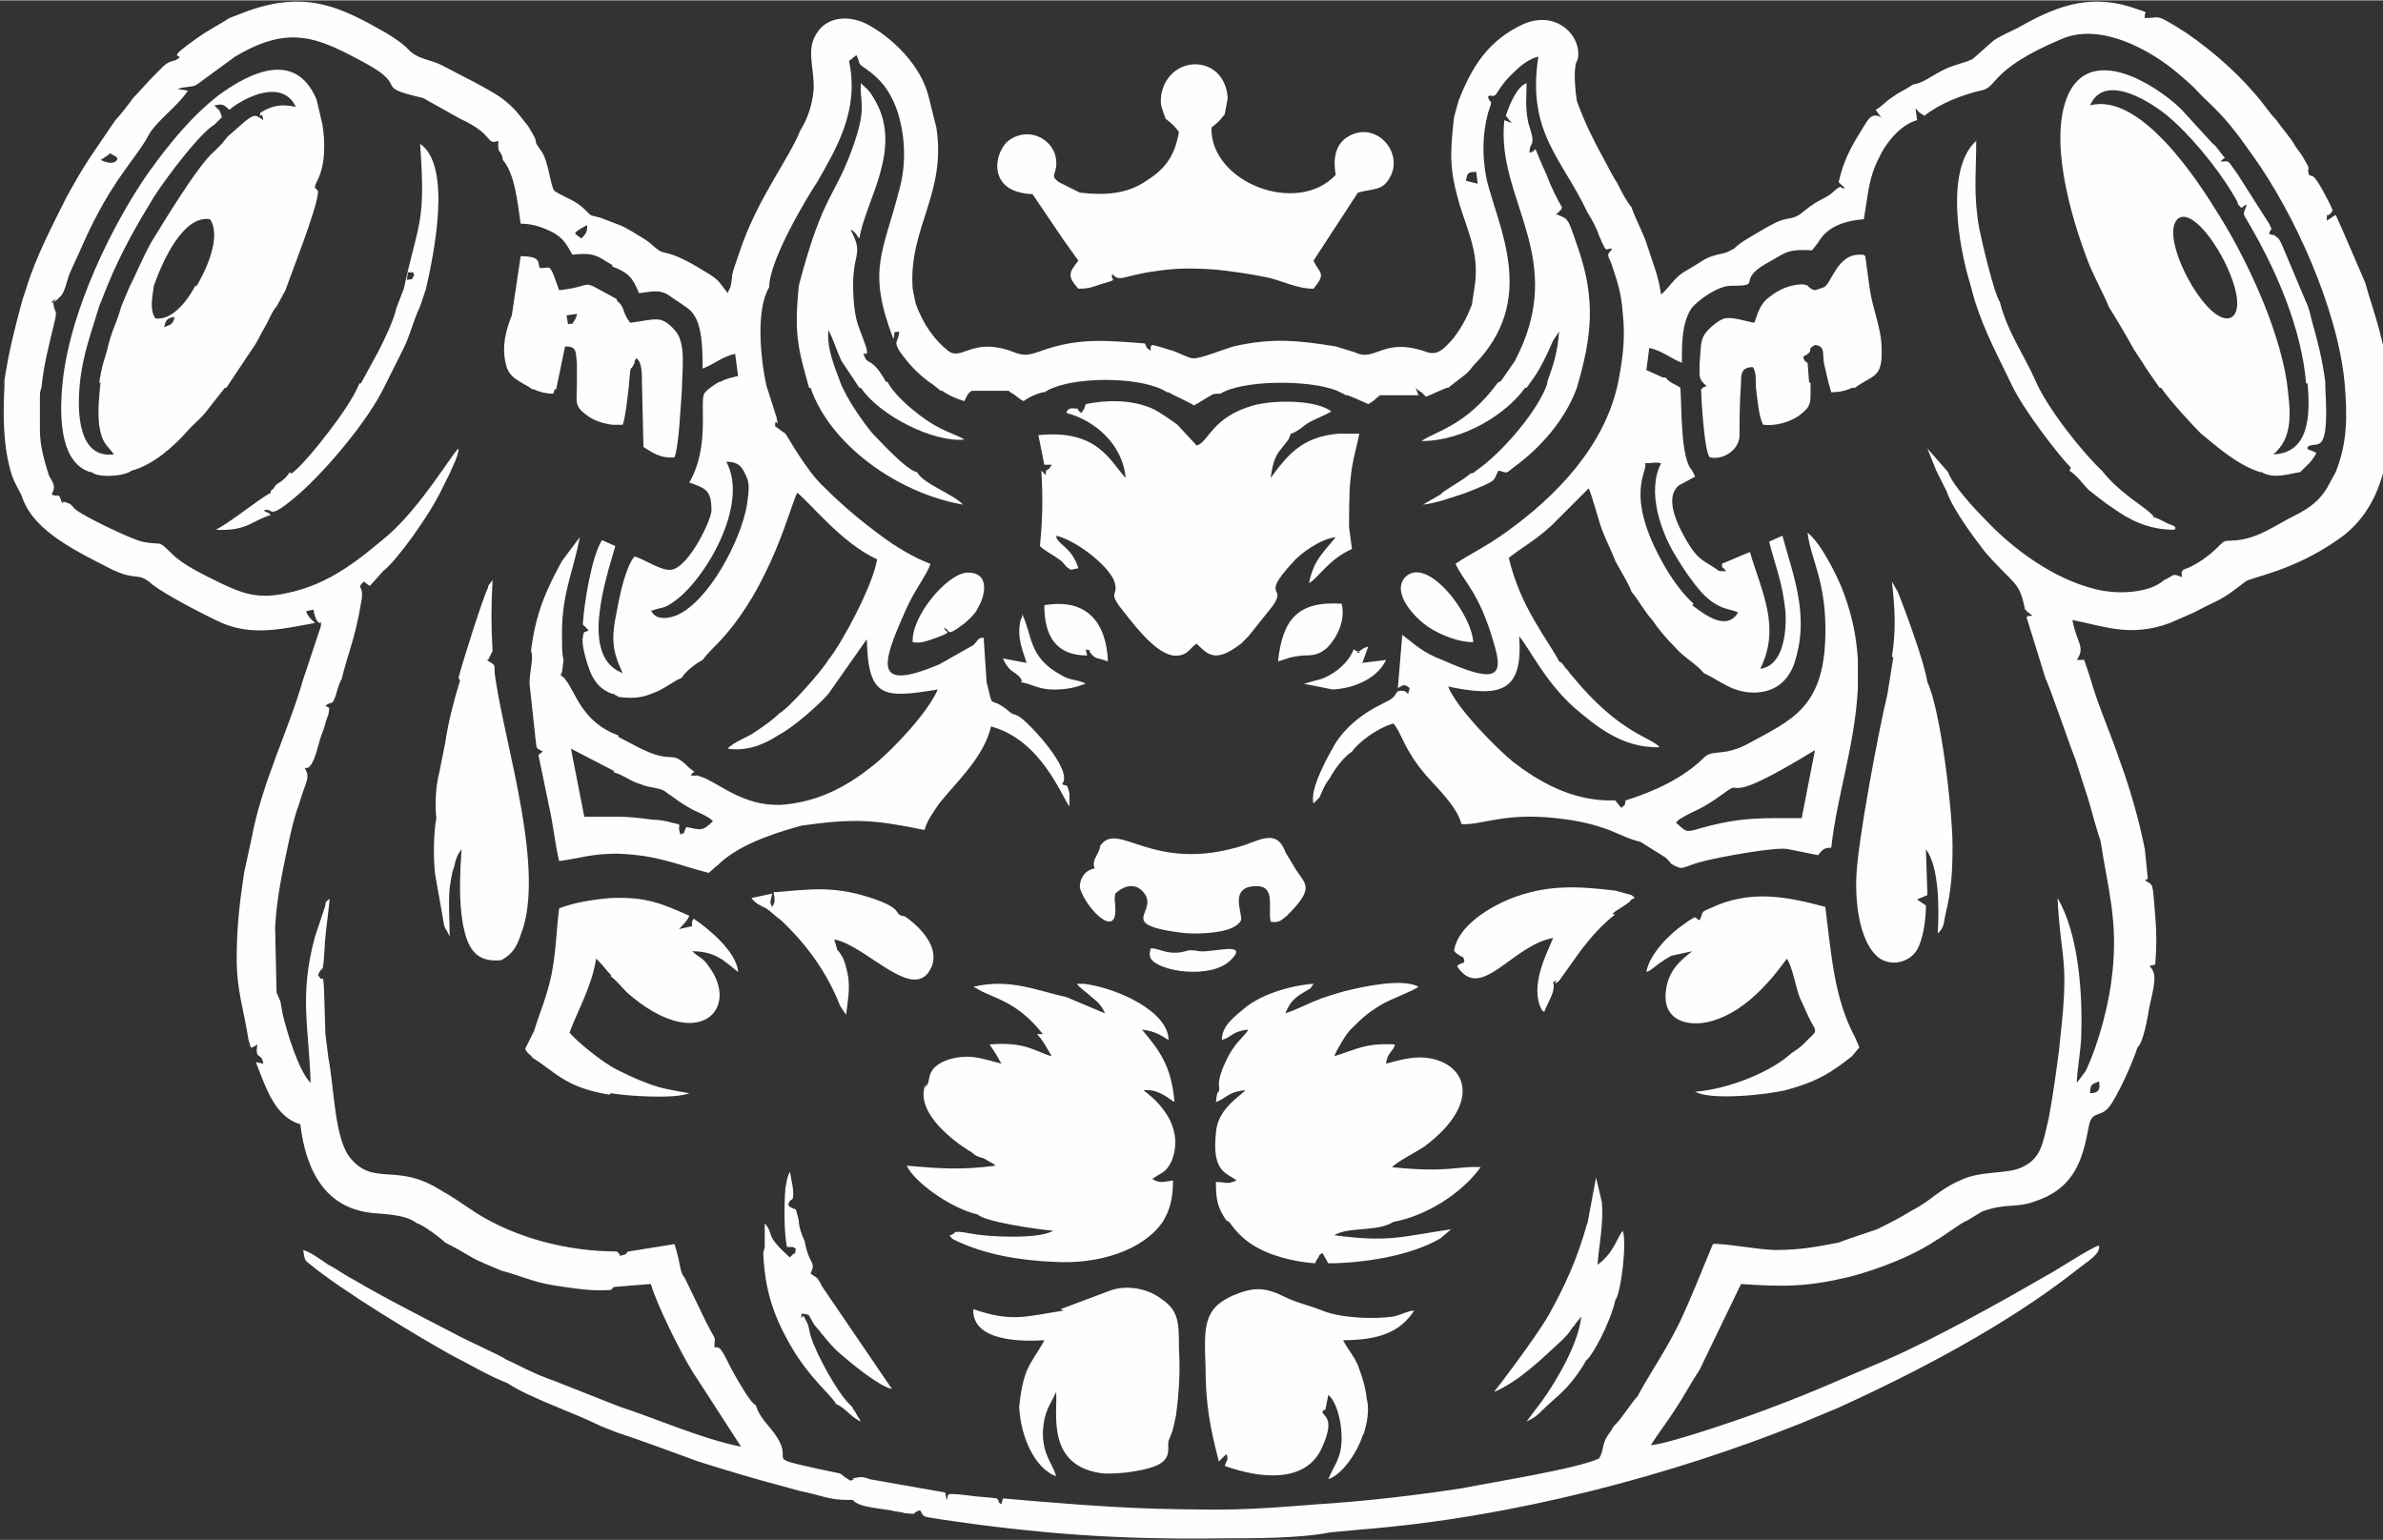
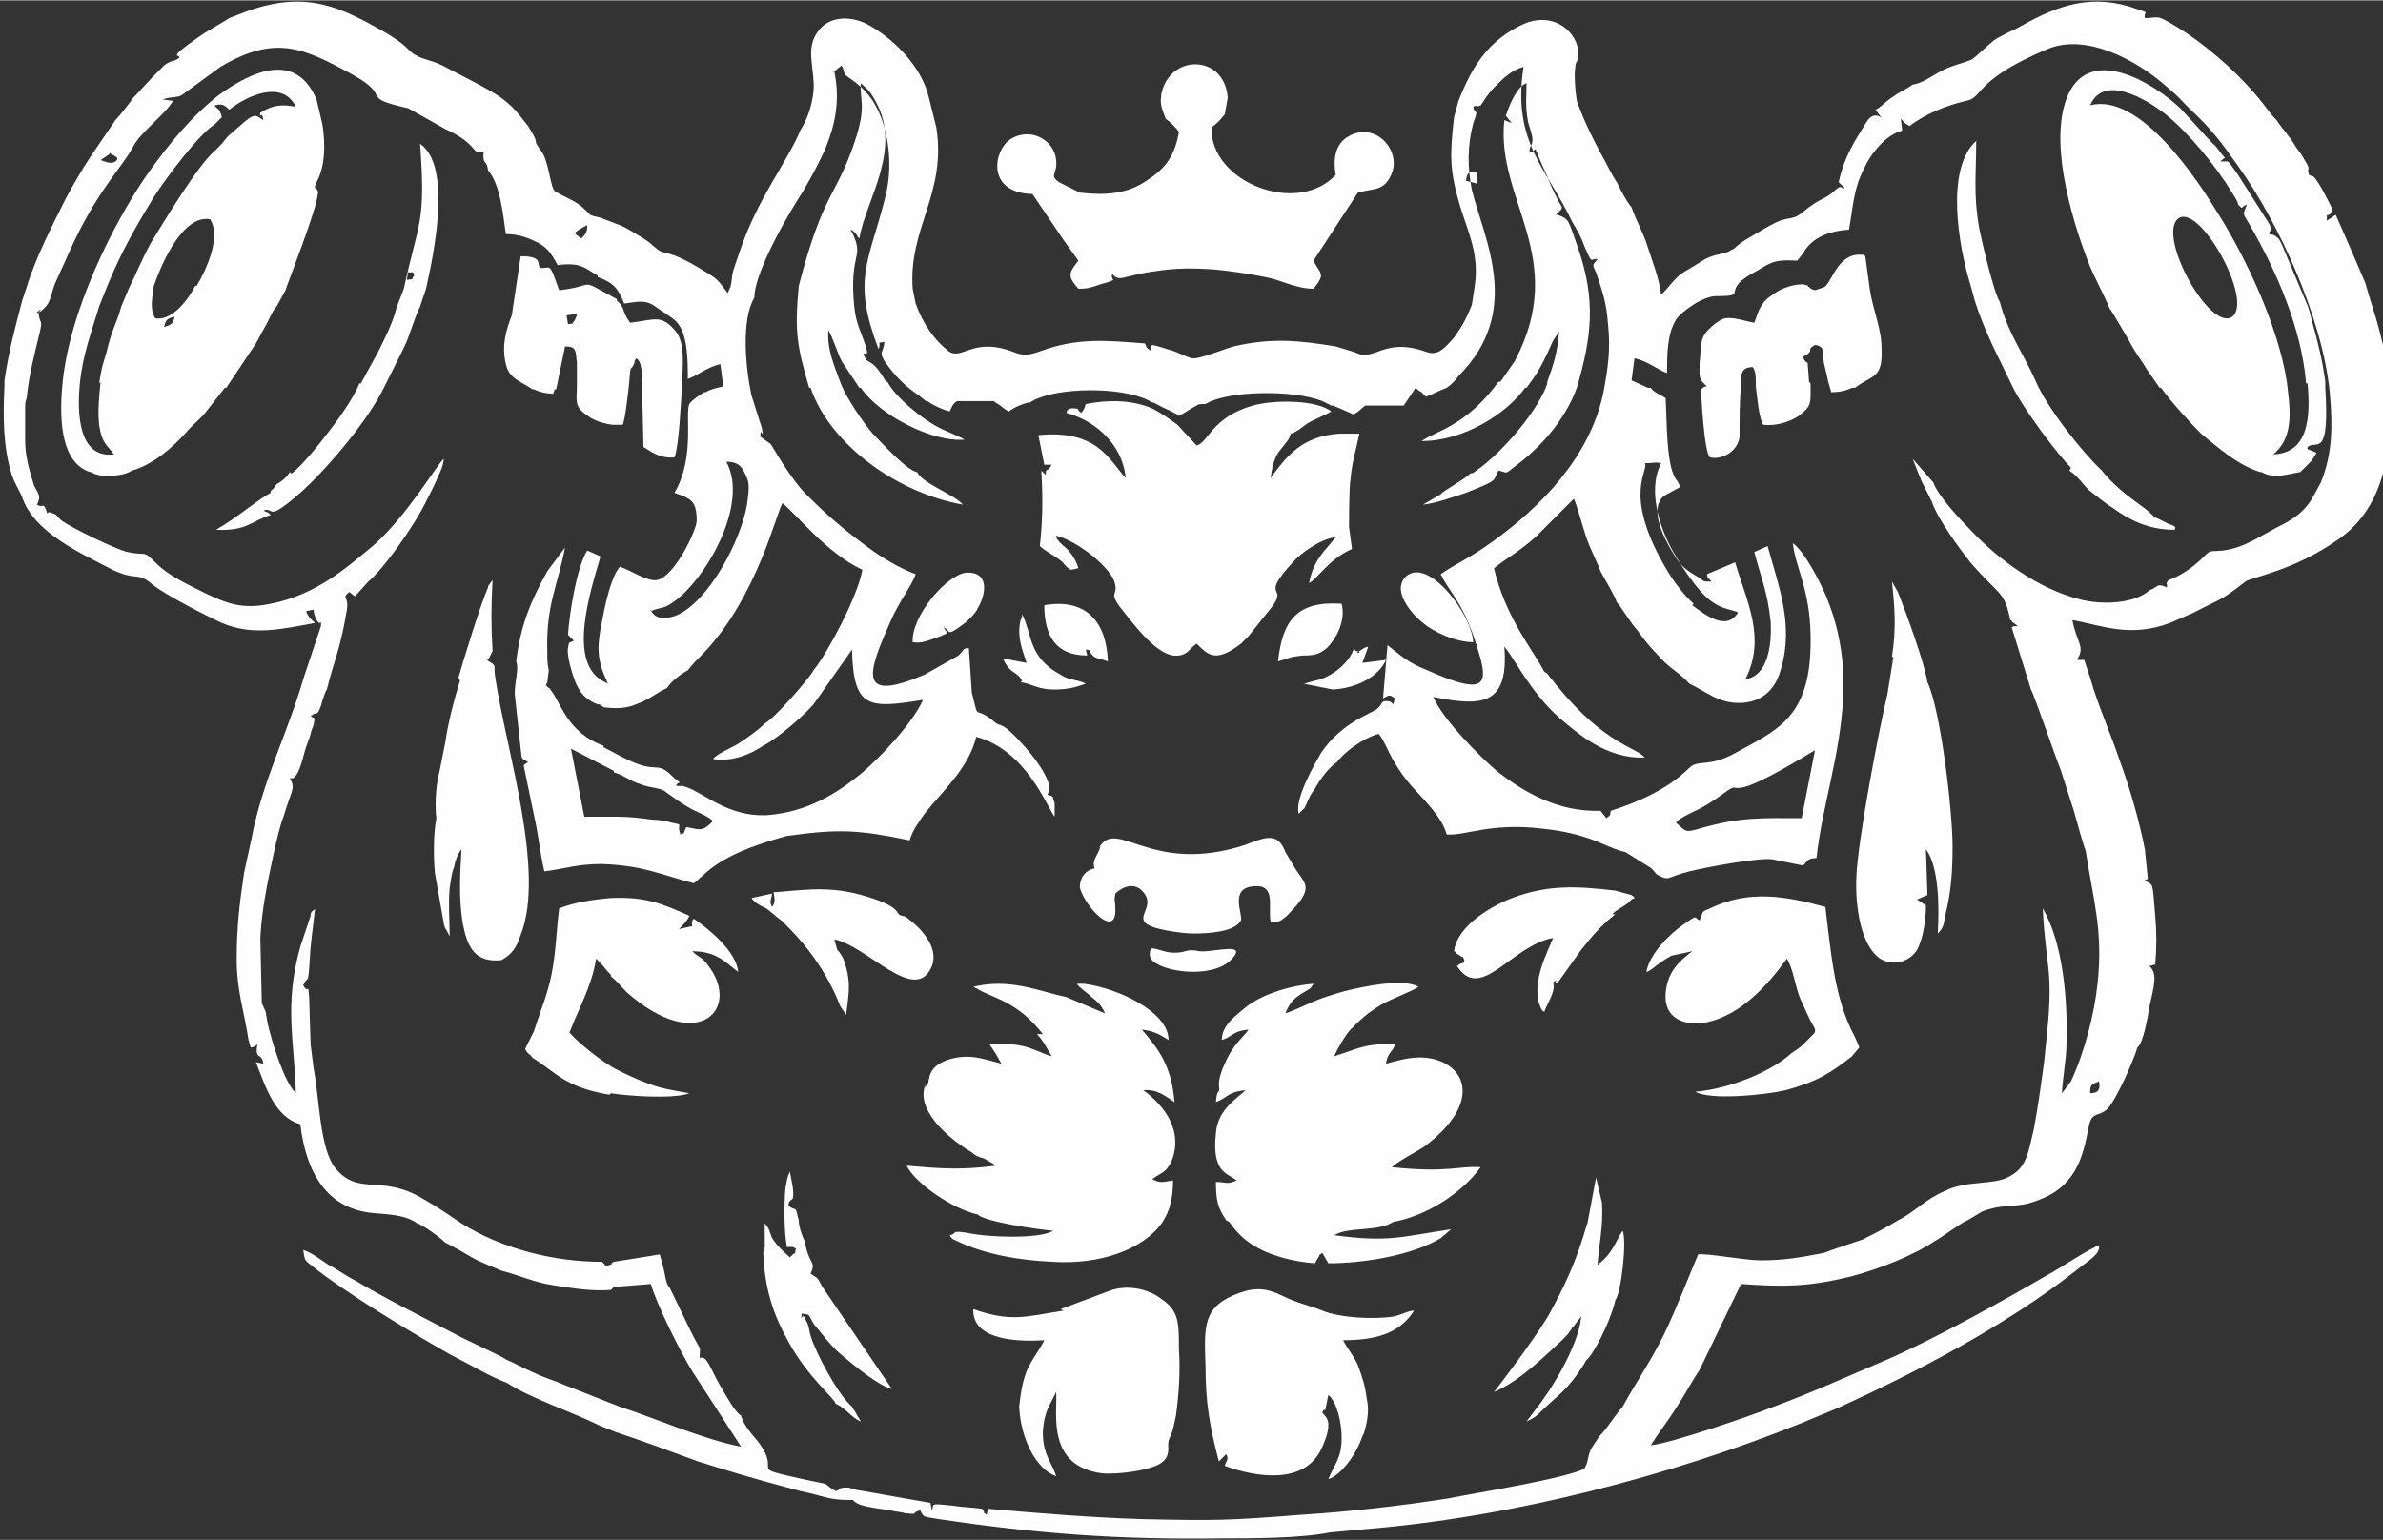
<svg xmlns="http://www.w3.org/2000/svg" xml:space="preserve" width="50.363mm" height="32.559mm" version="1.0" style="shape-rendering:geometricPrecision; text-rendering:geometricPrecision; image-rendering:optimizeQuality; fill-rule:evenodd; clip-rule:evenodd" viewBox="0 0 1.611 1.041">
  <rect x="0" y="0" width="1.611" height="1.041" fill="#333333" stroke="none" />
  <defs>
    <style type="text/css"> .fil0 {fill:#FEFEFE} </style>
  </defs>
  <g id="Слой_x0020_1">
-     <path class="fil0" d="M0.111 0.221c0.001,-0.005 0.002,-0.006 0.007,-0.007 -0.001,0.005 -0.002,0.005 -0.007,0.007zm0.302 0.518c0.012,0.002 0.043,0.004 0.053,0 -0.011,-0.002 -0.019,-0.003 -0.029,-0.007 -0.008,-0.003 -0.014,-0.006 -0.02,-0.009l0 -0c-0.01,-0.005 -0.027,-0.019 -0.032,-0.025 0.006,-0.016 0.015,-0.031 0.018,-0.05l0.002 0.002c0.004,0.004 0.004,0.005 0.008,0.009l0 0.001c0.004,0.003 0.007,0.007 0.011,0.011 0.048,0.042 0.077,0.011 0.055,-0.018 -0.004,-0.006 -0.007,-0.006 -0.011,-0.01 0.016,0 0.022,0.007 0.031,0.014 -0.001,-0.014 -0.021,-0.03 -0.03,-0.036 -0.002,0.002 -0.001,0.005 -0.001,0.005l-0.009 0.002c0.002,-0.002 0.006,-0.006 0.007,-0.009 -0.018,-0.008 -0.029,-0.013 -0.053,-0.012l0 0c-0.012,0.001 -0.025,0.003 -0.035,0.007 -0.002,0.016 -0.002,0.028 -0.005,0.044 -0.003,0.015 -0.008,0.026 -0.012,0.039l-0.006 0.012c0.002,0.004 0.003,0.003 0.005,0.006 0.016,0.01 0.022,0.02 0.052,0.025l0 0zm0.544 -0.477c0.001,0.001 0.002,0.002 0.004,0.003l0.003 0.003c0.005,-0.002 0.009,-0.004 0.014,-0.006l0.001 0 0.009 -0.007c0.003,-0.002 0.006,-0.005 0.008,-0.008 0.044,-0.044 0.017,-0.093 0.009,-0.126 -0.003,-0.015 -0.003,-0.03 0.001,-0.045 0.004,-0.011 0.001,-0.005 -0,-0.011 0.003,-0.002 0.001,0.001 0.005,-0.001 0.001,-0.001 0.004,-0.007 0.01,-0.013 0.005,-0.005 0.011,-0.011 0.019,-0.013 -0.008,0.051 0.016,0.069 0.033,0.105 0.003,0.005 0.006,0.01 0.008,0.016 0.006,0.014 0.004,0.008 0.009,0.009 -0.003,0.004 -0.004,0.003 -0.001,0.009 0.004,0.012 0.007,0.02 0.008,0.034 0.002,0.018 0,0.031 -0.003,0.047l-0 0c-0.009,0.044 -0.043,0.078 -0.075,0.101 -0.015,0.011 -0.025,0.015 -0.035,0.022 0.006,0.013 0.016,0.019 0.026,0.054 0.007,0.023 0.001,0.027 -0.035,0.011 -0.013,-0.005 -0.018,-0.01 -0.027,-0.017l-0.003 0.036c0.004,-0.002 0.004,-0.003 0.008,-0 -0.002,0.007 0,0.003 -0.004,0.002 -0.006,-0.001 -0.004,0.002 -0.008,0.005 -0.003,0.003 -0.024,0.009 -0.038,0.03 -0.004,0.007 -0.018,0.031 -0.015,0.041l0.004 -0.004c0.002,-0.004 0.003,-0.008 0.007,-0.013 0.003,-0.006 0.01,-0.015 0.015,-0.018 0.004,-0.006 0.017,-0.016 0.028,-0.019 0.003,0.003 0.007,0.013 0.01,0.018 0.004,0.007 0.007,0.011 0.012,0.017 0.007,0.008 0.021,0.021 0.024,0.033 0.013,0.001 0.029,-0.008 0.064,-0.004 0.01,0.001 0.021,0.003 0.03,0.006 0.01,0.003 0.018,0.008 0.027,0.01l0.016 0.01c0.002,0.001 0.004,0.004 0.005,0.005 0.009,0.005 0.006,0.002 0.022,-0.002 0.012,-0.003 0.05,-0.01 0.057,-0.008l0.02 0.004c0.003,-0.003 0.003,-0.005 0.009,-0.005 0.004,-0.036 0.016,-0.069 0.018,-0.108l-0 -0.019c-0.001,-0.018 -0.005,-0.034 -0.011,-0.049 -0.005,-0.012 -0.015,-0.031 -0.023,-0.037 0.002,0.018 0.013,0.033 0.012,0.07 -0.001,0.049 -0.024,0.057 -0.051,0.072 -0.018,0.01 -0.025,0.004 -0.031,0.01 -0.014,0.014 -0.034,0.023 -0.053,0.029 -0.001,0.003 0.001,0.002 -0.003,0.005l-0.004 -0.005c-0.029,0.001 -0.052,-0.013 -0.069,-0.026 -0.011,-0.009 -0.038,-0.036 -0.044,-0.051 0.034,0.007 0.051,0.005 0.048,-0.034 0.007,0.008 0.017,0.03 0.037,0.048 0.013,0.011 0.032,0.028 0.058,0.027 -0.006,-0.007 -0.027,-0.009 -0.059,-0.048 -0.002,-0.002 -0.002,-0.003 -0.005,-0.006 -0.002,-0.003 -0.002,-0.003 -0.004,-0.004 -0.007,-0.014 -0.026,-0.036 -0.034,-0.07 0.01,-0.008 0.017,-0.011 0.029,-0.022l0.025 -0.025c0.002,0.004 0.006,0.019 0.008,0.025 0.003,0.009 0.007,0.016 0.01,0.024 0.002,0.004 0.01,0.017 0.011,0.021 0.003,0.003 0.01,0.015 0.014,0.019 0.004,0.006 0.01,0.013 0.015,0.018 0.007,0.008 0.014,0.011 0.02,0.018 0.011,0.005 0.02,0.014 0.036,0.013 0.015,-0.001 0.023,-0.011 0.026,-0.023 0.009,-0.03 -0.002,-0.057 -0.009,-0.083l-0.009 0.004c0.004,0.016 0.009,0.027 0.011,0.047 0.001,0.016 -0.002,0.037 -0.017,0.039 0.014,-0.028 0.001,-0.052 -0.007,-0.079l-0.019 0.008c0.001,0.005 -0.001,0 0.003,0.005 -0.007,0 -0.004,0 -0.009,-0.003 -0.008,-0.005 -0.011,-0.006 -0.018,-0.018 -0.004,-0.007 -0.016,-0.028 -0.005,-0.037l0.011 -0.006 -0.002 -0.004c-0.008,-0.008 -0.007,-0.043 -0.008,-0.056 -0.004,-0.003 -0.007,-0.003 -0.01,-0.007l-0.002 0c-0.004,-0.002 -0.009,-0.004 -0.011,-0.005l0.002 -0.015c0.009,0.002 0.016,0.008 0.022,0.01 0,-0.013 0,-0.026 0.006,-0.036 0.003,-0.005 0.018,-0.016 0.027,-0.016 0.023,0 0.003,-0.003 0.024,-0.015 0.013,-0.007 0.013,-0.01 0.031,-0.009l0.004 -0.005c0.006,-0.011 0.018,-0.015 0.031,-0.016 0.003,-0.017 0.003,-0.027 0.01,-0.041 0.005,-0.011 0.015,-0.023 0.026,-0.026l-0.001 -0.008c0.003,0.003 0.001,0.002 0.006,0.005 0.01,-0.008 0.025,-0.014 0.038,-0.017 0.012,-0.002 0.005,-0.014 0.055,-0.035 0.026,-0.011 0.059,0.007 0.078,0.023 0.014,0.012 0.009,0.008 0.018,0.017 0.015,0.014 0.021,0.022 0.033,0.039 0.028,0.039 0.057,0.103 0.062,0.153 0.002,0.023 0.002,0.041 -0.006,0.061l-0.006 0.011c-0.005,0.008 -0.011,0.013 -0.021,0.018 -0.014,0.007 -0.024,0.015 -0.039,0.017 -0.01,0.001 -0.008,-0.001 -0.014,0.005 -0.005,0.005 -0.014,0.012 -0.023,0.015 -0.002,0.003 -0.001,0 -0.001,0.005 -0.007,-0.003 -0.005,-0.001 -0.012,0.002 -0.01,0.009 -0.032,0.01 -0.047,0.006 -0.028,-0.007 -0.055,-0.027 -0.073,-0.046 -0.007,-0.007 -0.023,-0.024 -0.026,-0.033l-0.014 -0.016 0.006 0.015 0.007 0.014c0.004,0.012 0.019,0.032 0.026,0.041 0.02,0.023 0.023,0.019 0.027,0.039 0,0 0.001,0 0.001,0.001l0.004 0.003c-0.004,0.001 -0.001,-0.001 -0.004,0.001l0.013 0.042c0.002,0.003 0.017,0.047 0.02,0.054 0.003,0.009 0.006,0.019 0.009,0.028 0.002,0.007 0.006,0.022 0.008,0.027 0.005,0.033 0.012,0.054 0.008,0.09 -0.002,0.02 -0.009,0.047 -0.018,0.066l-0.006 0.008c-0,-0.007 0.003,-0.024 0.003,-0.032 0.001,-0.03 -0.002,-0.069 -0.016,-0.093 0.002,0.042 0.008,0.04 0.002,0.093l-0.001 0.01c-0.002,0.015 -0.004,0.03 -0.007,0.046 -0.004,0.017 -0.005,0.027 -0.018,0.033 -0.01,0.005 -0.028,0.002 -0.042,0.009 -0.014,0.006 -0.02,0.014 -0.032,0.02 -0.008,0.005 -0.016,0.009 -0.024,0.013 -0.006,0.002 -0.024,0.008 -0.026,0.009 -0.016,0.003 -0.026,0.005 -0.043,0.005 -0.01,0 -0.037,-0.005 -0.042,-0.004 -0.008,0.019 -0.014,0.035 -0.023,0.054 -0.01,0.02 -0.02,0.034 -0.028,0.049 -0.004,0.004 -0.012,0.017 -0.016,0.02 -0.002,0.004 -0.005,0.007 -0.006,0.01 -0.002,0.005 -0.001,0.007 -0.004,0.012 -0.015,0.007 -0.072,0.016 -0.092,0.02 -0.032,0.005 -0.067,0.009 -0.099,0.011 -0.05,0.004 -0.059,0.004 -0.107,0.003 -0.035,-0.001 -0.07,-0.004 -0.105,-0.007l-0.001 0.004c-0.004,-0.003 -0,-0 -0.003,-0.004 -0.007,-0.001 -0.013,-0.001 -0.019,-0.002 -0.018,-0.002 -0.013,-0.001 -0.015,0.003l-0.001 -0.005 -0.051 -0.009c-0.002,-0.001 -0.006,-0.002 -0.009,-0.001 -0.007,0.001 0.002,-0 -0.004,0.002 -0.012,-0.007 0.001,-0.003 -0.022,-0.008 -0.04,-0.009 -0.013,-0.003 -0.031,-0.026 -0.004,-0.005 -0.009,-0.01 -0.011,-0.017 -0.004,-0.002 -0.011,-0.015 -0.014,-0.02 -0.007,-0.012 -0.009,-0.021 -0.014,-0.019 0,-0.01 0.002,-0.002 -0.006,-0.018l-0.014 -0.029c-0.004,-0.005 -0.002,-0.007 -0.007,-0.023l-0.031 0.005c-0.004,0.002 0.002,0.001 -0.006,0.003l0 -0.001 -0 -0 -0.002 -0.002c-0.033,0 -0.068,-0.009 -0.095,-0.026 -0.009,-0.006 -0.016,-0.011 -0.025,-0.016 -0.029,-0.018 -0.044,-0.002 -0.06,-0.021 -0.011,-0.013 -0.011,-0.048 -0.015,-0.068l-0.002 -0.016 -0.001 -0.032c-0.001,-0.011 -0,-0.001 -0.004,-0.008 0.003,-0.007 0.003,0 0.004,-0.011 0.001,-0.02 0.002,-0.022 0.004,-0.041 -0,0.001 -0.001,0.001 -0.002,0.002 -0.001,0.001 -0.001,0.002 -0.001,0.003l-0.007 0.021c-0.011,0.04 -0.004,0.062 -0.003,0.099 -0.008,-0.008 -0.016,-0.034 -0.019,-0.047 -0.002,-0.01 -0,-0.005 -0.004,-0.014l-0.001 -0.044c0.001,-0.02 0.005,-0.038 0.009,-0.057 0.002,-0.009 0.004,-0.018 0.007,-0.026 0.005,-0.017 0.008,-0.018 0.004,-0.025l0.001 -0c0,0 0.001,0 0.001,-0 0.004,-0.002 0.006,-0.011 0.008,-0.018 0.001,-0.004 0.003,-0.008 0.004,-0.012 0,-0.001 0.002,-0.006 0.002,-0.006 0.001,-0.006 0.001,-0.004 -0.002,-0.006 0.005,-0.004 0.004,0.001 0.007,-0.007 0.001,-0.004 0.003,-0.01 0.004,-0.011 0.004,-0.017 0.009,-0.027 0.013,-0.051 0.003,-0.014 -0.004,-0.009 0.002,-0.015l0.004 0.003 0.009 -0.01c0.009,-0.007 0.031,-0.037 0.04,-0.056l0.005 -0.01c0.002,-0.005 0.006,-0.012 0.006,-0.017 -0.004,0.003 -0.025,0.039 -0.048,0.059 -0.017,0.014 -0.038,0.033 -0.069,0.039 -0.019,0.004 -0.029,-0 -0.044,-0.007 -0.012,-0.006 -0.025,-0.012 -0.033,-0.02 -0.01,-0.01 -0.006,-0.005 -0.02,-0.008 -0.008,-0.002 -0.037,-0.016 -0.044,-0.021 -0.005,-0.004 -0.002,-0.004 -0.009,-0.006l-0.001 0.001c-0.003,-0.009 -0.002,-0.003 -0.007,-0.006 0.003,-0.006 0.001,-0.007 -0.002,-0.013 -0.003,-0.01 -0.006,-0.019 -0.006,-0.031 -0,-0.006 0,-0.012 0,-0.019 0,-0.006 0,-0.006 0.001,-0.009l0 0c0.002,-0.018 0.005,-0.028 0.009,-0.045 0.002,-0.009 -0,-0.004 -0.001,-0.013 0.006,-0.006 -0.007,0.004 0.002,-0.001 0.001,-0.001 0.001,-0.001 0.002,-0.002 0.004,-0.003 0.005,-0.011 0.007,-0.016 0.003,-0.007 0.006,-0.013 0.009,-0.02 0.019,-0.043 0.036,-0.058 0.044,-0.073 0.005,-0.01 0.021,-0.021 0.027,-0.031l-0.007 -0.001c0.005,-0.002 0.01,-0.001 0.013,-0.003l0.026 -0.019c0.037,-0.022 0.056,-0.013 0.089,0.005 0.029,0.016 0.003,0.015 0.038,0.023l0.025 0.014c0.024,0.011 0.017,0.018 0.026,0.015 -0.001,0.01 0.002,0.005 0.003,0.013 0.008,0.009 0.01,0.029 0.012,0.043 0.009,0 0.016,0.003 0.022,0.006 0.007,0.004 0.009,0.008 0.013,0.015 0.016,-0.002 0.018,0.002 0.027,0.007l0 0.001c0.011,0.004 0.014,0.008 0.018,0.018 0.009,-0.001 0.014,-0.003 0.021,0.002 0.004,0.003 0.011,0.007 0.014,0.01 0.008,0.008 0.008,0.026 0.008,0.039 0.008,-0.003 0.013,-0.008 0.022,-0.01l0.002 0.015c-0.004,0.001 -0.009,0.002 -0.012,0.004l-0.001 0c-0.003,0.002 -0.008,0.005 -0.01,0.008 -0.003,0.007 0.004,0.036 -0.01,0.06 0.011,0.004 0.015,0.005 0.015,0.019 0,0.006 -0.015,0.038 -0.027,0.04 -0.007,0.001 -0.018,-0.007 -0.025,-0.009 -0.006,0.007 -0.01,0.026 -0.012,0.037 -0.004,0.019 -0.003,0.027 0.004,0.042l-0.002 -0.001 0 -0c-0.026,-0.012 -0.01,-0.061 -0.003,-0.085l-0.009 -0.004c-0.007,0.011 -0.012,0.042 -0.013,0.057l0.004 0.004c-0.004,0.002 -0.003,0 -0.004,0.005 -0.001,0.005 0.003,0.018 0.005,0.023 0.003,0.007 0.007,0.012 0.015,0.015l0 0c0.001,0 0.002,0 0.002,0.001 0.001,0 0.001,0 0.002,0.001l0 -0c0.008,0.001 0.015,0.001 0.022,-0.002 0.009,-0.003 0.014,-0.008 0.021,-0.011 0.002,-0.004 0.01,-0.01 0.014,-0.012 0.003,-0.004 0.007,-0.008 0.011,-0.012 0.036,-0.038 0.049,-0.095 0.053,-0.101 0.009,0.007 0.03,0.034 0.054,0.045 -0.003,0.018 -0.024,0.057 -0.033,0.068 -0.004,0.007 -0.027,0.033 -0.033,0.036 -0.005,0.005 -0.011,0.009 -0.017,0.013 -0.004,0.003 -0.015,0.007 -0.018,0.011 0.013,0.002 0.025,-0.003 0.034,-0.009 0.01,-0.005 0.028,-0.021 0.034,-0.028l0.026 -0.037c0.001,0.04 0.011,0.04 0.048,0.034 -0.007,0.016 -0.03,0.04 -0.042,0.05 -0.016,0.013 -0.036,0.026 -0.064,0.028 -0.026,0.001 -0.042,-0.015 -0.054,-0.019 -0.006,-0.002 -0.001,0 -0.007,-0.001 0.002,-0.004 0.005,0 -0.001,-0.005 -0.011,-0.011 -0.01,-0.005 -0.023,-0.009 -0.009,-0.003 -0.017,-0.008 -0.025,-0.012l0 -0.001c-0.025,-0.009 -0.029,-0.03 -0.036,-0.038 0,-0 -0,-0.001 -0.001,-0.001 -0.003,-0.003 -0.002,-0.001 -0.001,-0.004l0.001 -0.008c-0.001,-0.004 -0.001,-0.008 -0.001,-0.012 -0.001,-0.032 0.007,-0.045 0.012,-0.071l-0.012 0.016c-0.011,0.02 -0.018,0.036 -0.021,0.061 0.002,0.005 -0.001,0.013 -0.001,0.022l0.004 0.037c0.001,0.008 0,0.006 0.005,0.009 -0.004,0.003 -0.003,0.001 -0.002,0.007l0.006 0.029c0.003,0.013 0.004,0.025 0.007,0.038 0.015,-0.002 0.022,-0.005 0.039,-0.005 0.028,0.001 0.039,0.007 0.062,0.013 0.003,-0.002 0.003,-0.003 0.006,-0.005 0.013,-0.013 0.035,-0.021 0.057,-0.027 0.036,-0.005 0.049,-0.004 0.083,0.003 0.002,-0.007 0.006,-0.012 0.01,-0.018 0.012,-0.015 0.03,-0.031 0.035,-0.052 0.034,0.009 0.048,0.048 0.053,0.054l0 -0.009c-0.002,-0.007 -0.001,-0.004 -0.005,-0.006 0.008,-0.009 -0.021,-0.04 -0.028,-0.045 -0.006,-0.004 -0.003,0 -0.01,-0.006 -0.012,-0.009 -0.008,0.002 -0.013,-0.018l-0.002 -0.03c-0.004,0 -0.003,0.001 -0.007,0.005l-0.023 0.013c-0.045,0.019 -0.039,-0 -0.023,-0.036 0.006,-0.014 0.015,-0.025 0.017,-0.032 -0.011,-0.004 -0.024,-0.012 -0.032,-0.018 -0.015,-0.011 -0.027,-0.021 -0.04,-0.034 -0.012,-0.011 -0.025,-0.035 -0.026,-0.036l-0.007 -0.005c0,-0.008 0.003,0.004 0.001,-0.006l-0.007 -0.022 -0 0c-0.004,-0.019 -0.007,-0.051 0.002,-0.066 0,-0.018 0.025,-0.06 0.033,-0.072 0.013,-0.023 0.028,-0.048 0.021,-0.081l0.005 -0.004c0.003,0.006 0,0.005 0.006,0.009 0.01,0.007 0.016,0.014 0.021,0.027 0.006,0.017 0.007,0.037 0.002,0.055 -0.011,0.043 -0.022,0.054 -0.004,0.101 0.002,-0.006 -0.002,-0.004 0.004,-0.005 -0.001,0.008 -0.004,0.006 0,0.013 0.007,0.01 0.014,0.017 0.023,0.023l0.005 0.004 0.001 0c0.004,0.003 0.011,0.006 0.015,0.007 0.002,-0.004 0.002,-0.005 0.005,-0.007l0.025 0c0,0 0.001,0.001 0.001,0.001 0.004,0.002 0.005,0.004 0.009,0.006 0.004,-0.003 0.009,-0.005 0.013,-0.006l0.001 0c0.001,-0 0.001,-0.001 0.002,-0.001 0.001,-0.001 0.002,-0.001 0.004,-0.002 0.02,-0.008 0.062,-0.007 0.077,0.003l0.001 0c0.007,0.004 0.017,0.008 0.017,0.009 0.004,-0.002 0.008,-0.005 0.012,-0.007 0.001,-0.001 0.003,-0.001 0.004,-0.001l0.002 0c0.014,-0.009 0.059,-0.01 0.079,-0.002l0.002 0.001 0.002 0.001c0.001,0 0.001,0.001 0.002,0.001l0.001 0 0.005 0.002 0.009 0.004c0.004,-0.002 0.004,-0.003 0.008,-0.006 0,-0 0.001,-0 0.001,-0l0.025 0zm-0.544 0.025l0.001 0c0.001,0 0.002,0 0.003,0l0 -0 0.004 0c0.002,-0.006 0.003,-0.017 0.004,-0.025l0 0 0.001 -0.011c0.001,-0.005 -0,0 0.002,-0.004l0.001 -0.002c0,-0 0,-0.001 0,-0.001 0.004,-0.007 -0.001,0.002 0.001,-0.002 0.004,0.002 0.004,0.01 0.004,0.017l-0 0 0.001 0.043c0.005,0.003 0.011,0.008 0.021,0.007 0.003,-0.008 0.004,-0.033 0.005,-0.046l0 0c0,-0.012 0.003,-0.03 -0.004,-0.039 -0.01,-0.012 -0.014,-0.008 -0.031,-0.006 -0.006,-0.008 -0.003,-0.01 -0.009,-0.015l0 -0.001c-0.028,-0.015 -0.012,-0.009 -0.039,-0.006 -0.001,-0.003 -0.003,-0.008 -0.004,-0.011 -0.003,-0.006 -0.002,-0.004 -0.009,-0.004 -0.002,-0.003 0.002,-0.008 -0.013,-0.008l-0.006 0.04c-0.004,0.01 -0.007,0.021 -0.004,0.033 0.002,0.01 0.011,0.012 0.018,0.017l0.001 0c0.004,0.002 0.009,0.003 0.013,0.003l0.001 -0.003 0.001 0 0.006 -0.029c0.008,0 0.007,0.003 0.008,0.011l0 0.015c-0,0.011 -0.002,0.014 0.006,0.02 0.005,0.004 0.011,0.006 0.018,0.007l0 0zm0.365 0.354c-0.001,0.003 -0.001,0.005 0,0.007 0.006,0.009 0.041,0.014 0.054,0.001 0.013,-0.013 -0.012,-0.005 -0.021,-0.006 -0.01,-0.002 -0.008,0.001 -0.017,0.001 -0.007,0 -0.011,-0.003 -0.016,-0.003zm0.236 -0.383l-0.001 0c-0.022,0.03 -0.042,0.033 -0.052,0.04 0.029,-0 0.058,-0.019 0.07,-0.036l0.001 0c0.004,-0.006 0.008,-0.009 0.018,-0.032l0.004 -0.006c-0.001,0.014 -0.004,0.023 -0.008,0.034l-0 0c-0,0 -0,0.001 -0,0.001 -0,0.001 -0.001,0.002 -0.001,0.003l0 0c-0.008,0.019 -0.031,0.045 -0.047,0.056 -0.004,0.003 -0.001,0.001 -0.004,0.002 -0.004,0.004 -0.019,0.012 -0.02,0.014l-0.012 0.007c0.009,-0.001 0.02,-0.005 0.029,-0.008 0.023,-0.009 0.018,-0.008 0.022,-0.015 0.006,0.001 0.004,0.003 0.01,-0.002 0.018,-0.013 0.035,-0.032 0.043,-0.054l0 0c0.01,-0.034 0.013,-0.059 0.001,-0.094 -0.007,-0.02 -0.006,-0.02 -0.014,-0.023 0.002,-0.006 -0.004,0.005 0.001,-0.002 0.001,-0.002 0.001,0 0.002,-0.003 -0.003,-0.005 -0.008,-0.015 -0.01,-0.021 -0.012,-0.026 -0.005,-0.017 -0.012,-0.016 0,-0.006 0.002,-0.004 0.002,-0.009 -0,-0.003 -0.002,-0.008 -0.003,-0.012 -0.002,-0.011 -0.001,-0.016 -0.001,-0.026 -0.006,0.002 -0.011,0.013 -0.014,0.022l0.004 0.005 -0.005 -0.002c-0.006,0.054 0.044,0.093 0.007,0.163l-0.009 0.013zm-0.415 0l-0 0c-0.009,-0.016 -0.012,-0.012 -0.014,-0.016 -0.004,-0.008 0.004,0.003 0,-0.009 -0.004,-0.012 -0.007,-0.015 -0.008,-0.032 -0.002,-0.032 0.008,-0.027 -0.002,-0.046 0.003,0.001 0.005,0.005 0.005,0.005 0,-0 0.001,0.001 0.001,0.001 0.004,-0.026 0.031,-0.062 0.009,-0.096 -0.003,-0.005 -0.004,-0.005 -0.008,-0.009 -0.001,0.012 0.004,0.015 -0.004,0.039 -0.013,0.039 -0.021,0.033 -0.038,0.098 -0.003,0.032 -0.001,0.041 0.007,0.069l0.001 0c0.013,0.038 0.058,0.071 0.103,0.079 -0.006,-0.007 -0.027,-0.014 -0.031,-0.022 -0.007,-0.001 -0.025,-0.021 -0.03,-0.026 -0.006,-0.007 -0.018,-0.024 -0.022,-0.035l-0 0c-0.004,-0.011 -0.009,-0.022 -0.008,-0.035 0.003,0.005 0.006,0.015 0.009,0.021l0.012 0.018 0.001 0c0.013,0.019 0.049,0.037 0.07,0.035 -0.003,-0.002 -0.011,-0.005 -0.015,-0.007 -0.013,-0.006 -0.032,-0.022 -0.037,-0.032zm0.091 0.203c0.007,0.001 0.012,0.005 0.022,0.005 0.009,0 0.014,-0.001 0.022,-0.004 -0.006,-0.003 -0.011,-0.002 -0.017,-0.006 -0.022,-0.012 -0.019,-0.027 -0.026,-0.041 0,0 -0,0.001 -0,0.001 0,0 -0,0.001 -0,0.001 -0.002,0.006 0.001,-0.006 -0.001,0.002 -0.003,0.012 0.002,0.022 0.004,0.029l-0.016 -0.003c0.005,0.011 0.009,0.008 0.013,0.015zm0.533 -0.203l-0 0 -0.001 -0.013c0,0 -0.002,-0 -0.003,-0.004 0.009,-0.005 0.001,-0.004 0.008,-0.008 0.007,0.001 0.005,0.005 0.006,0.012l0.003 0.013 -0 0 0.002 0.007c0.005,-0 0.01,-0.001 0.014,-0.003l0.002 0c0.012,-0.009 0.019,-0.006 0.018,-0.027 0,-0.013 -0.006,-0.026 -0.008,-0.04l-0.003 -0.022c-0.001,-0.001 -0.001,-0.001 -0.003,-0.001 -0.016,-0.001 -0.02,0.02 -0.025,0.022l-0.006 0.002c-0.004,-0.001 -0.003,-0.002 -0.004,-0.002 -0.003,-0.002 0.003,0 -0.004,-0.002 -0.009,-0 -0.017,0.004 -0.022,0.008 -0.006,0.004 -0.008,0.009 -0.011,0.018 -0.006,-0.001 -0.014,-0.004 -0.02,-0.003 -0.004,0.001 -0.011,0.007 -0.013,0.01 -0.004,0.005 -0.003,0.012 -0.004,0.02 -0,0.01 -0.001,0.011 0.005,0.016 -0.001,0 -0.002,0 -0.004,0.002 0,0.003 0.002,0.043 0.006,0.046 0.008,0.002 0.019,-0.004 0.02,-0.014 0,-0.012 0,-0.023 0.001,-0.036l-0 0c0,-0.006 0,-0.011 0.008,-0.011 0.002,0.003 0.002,0.007 0.002,0.011l0 0 0 0c0,0.001 0,0.001 0,0.002 0.001,0.008 0.002,0.021 0.005,0.026 0.009,0.001 0.018,-0.002 0.024,-0.006 0.009,-0.007 0.008,-0.008 0.008,-0.022zm-0.474 0.189c-0.001,-0.026 -0.014,-0.043 -0.043,-0.038 0,0.021 0.008,0.034 0.029,0.034l-0.001 -0.004c0.006,0.001 0.001,0 0.003,0.002 0.004,0.005 0.004,0.003 0.012,0.006zm0.115 0c0.007,-0.002 0.007,-0.003 0.017,-0.004 0.008,-0 0.011,-0.001 0.016,-0.005 0.006,-0.006 0.013,-0.018 0.01,-0.03 -0.03,-0.002 -0.04,0.011 -0.043,0.039zm-0.226 -0.023c0.005,0.002 0.001,0.007 0.013,-0.002 0.003,-0.002 0.009,-0.008 0.01,-0.011 0.005,-0.008 0.009,-0.025 -0.008,-0.024 -0.014,0.002 -0.037,0.03 -0.036,0.047 0.006,0.001 0.01,-0.001 0.016,-0.003 0.011,-0.004 0.007,-0.004 0.006,-0.005 -0.001,-0.005 -0,0.003 -0.001,-0.003zm0.358 0.011c0,-0.019 -0.031,-0.06 -0.046,-0.045 -0.01,0.011 0.008,0.028 0.012,0.031 0.007,0.006 0.022,0.013 0.034,0.013zm0.077 0.392c-0.007,0.025 -0.015,0.042 -0.026,0.062 -0.01,0.017 -0.036,0.051 -0.037,0.052 0.017,-0.007 0.034,-0.024 0.046,-0.035 0.003,-0.003 0.004,-0.004 0.006,-0.007 0.001,-0.002 0.002,-0.002 0.003,-0.004l0.004 -0.005c-0.002,0.021 -0.022,0.052 -0.031,0.063l-0.006 0.008c0.004,-0.002 0.006,-0.003 0.009,-0.006 0.012,-0.012 0.018,-0.014 0.03,-0.033l0.001 -0.002c0,0 0.002,-0.002 0.002,-0.002 0.007,-0.009 0.016,-0.029 0.018,-0.039 0.004,-0.005 0.008,-0.04 0.005,-0.047 -0.004,0.005 -0.006,0.015 -0.017,0.023 0.001,-0.014 0.004,-0.026 0.003,-0.042l-0.004 -0.017 -0.006 0.032zm-0.557 0.02c0.001,0.025 0.007,0.042 0.017,0.06 0.013,0.024 0.031,0.038 0.032,0.042 0.007,0.003 0.01,0.009 0.017,0.012 -0.001,-0.002 -0.002,-0.003 -0.003,-0.005 -0.002,-0.004 -0.001,-0.001 -0.003,-0.005l-0.002 -0.002c-0.008,-0.008 -0.022,-0.033 -0.026,-0.046 -0.001,-0.003 -0.001,-0.007 -0.003,-0.01 -0.004,-0.008 -0.001,-0.002 -0.002,-0.003 -0.001,-0.001 -0.002,0.004 -0.001,-0.002 0.006,0.001 0.004,0 0.007,0.005 0.002,0.004 0.004,0.005 0.006,0.008 0.005,0.006 0.008,0.01 0.014,0.015 0.007,0.006 0.025,0.021 0.034,0.023l-0.047 -0.069c-0.004,-0.007 -0.002,-0.005 -0.008,-0.009 0.004,-0.009 -0.001,-0.005 -0.004,-0.022 -0.002,-0.004 -0.004,-0.01 -0.004,-0.014 -0.003,-0.012 -0.001,-0.005 -0.007,-0.01 0,-0.004 0.003,-0.004 0.003,-0.005 0.001,-0.005 -0.001,-0.012 -0.002,-0.018 -0.002,0.004 -0.002,0.006 -0.003,0.011 -0.001,0.011 -0.001,0.03 0.001,0.04 0,0 0.001,0 0.001,0 0,0 0.001,0 0.001,0 0,0 0.001,0 0.001,0 0,0 0.001,0 0.001,0 0.002,0.001 0,-0 0.002,0.001 -0.001,0.006 -0,0.002 -0.002,0.004l-0.002 0.002c-0.018,-0.016 -0.01,-0.015 -0.017,-0.023l0 0.016zm0.007 -0.244c0.001,0.006 0.001,0.007 -0.001,0.01 -0.002,-0.004 -0.001,-0.003 0,-0.009l-0.014 0.003c0.003,0.004 0.006,0.005 0.01,0.007 0.003,0.002 0.007,0.006 0.01,0.008 0.017,0.016 0.031,0.035 0.04,0.058l0.004 0.006c0.001,-0.009 0.003,-0.018 0.001,-0.028 -0.001,-0.004 -0.002,-0.009 -0.004,-0.012 -0.005,-0.008 -0.001,0.002 -0.005,-0.011 0.022,0.004 0.055,0.045 0.066,0.018 0.005,-0.013 -0.008,-0.026 -0.016,-0.032 -0.004,-0.003 -0.002,-0.001 -0.004,-0.002 -0.006,-0.001 0.002,-0.005 -0.024,-0.013 -0.023,-0.007 -0.038,-0.005 -0.061,-0.003zm0.567 0.015c0.002,-0.003 0.01,-0.006 0.013,-0.01 0.001,-0.001 0.004,-0 0,-0.003l-0.011 -0.003c-0.025,-0.003 -0.044,-0.004 -0.067,0.004 -0.017,0.006 -0.04,0.02 -0.042,0.037 0,0 0.001,0 0.001,0.001l0.003 0.002c0.003,0.002 0.001,-0.001 0.003,0.003 -0.001,0.004 -0,-0 -0.005,0.004 0.016,0.025 0.037,-0.014 0.065,-0.019 -0.004,0.01 -0.016,0.032 -0.008,0.048 0.001,0.002 0.001,0.001 0.002,0.002 0.002,-0.006 0.008,-0.014 0.006,-0.02 0.005,-0.004 -0.002,0.004 0.004,-0.001l0.015 -0.021c0.007,-0.009 0.014,-0.017 0.023,-0.024zm0.439 -0.299c0.008,0.005 0.019,0.001 0.026,-0 0.004,-0.004 0.008,-0.007 0.011,-0.013l-0.002 -0.001c-0.005,-0.002 -0.004,-0.001 -0.004,-0.003 0.006,-0.005 0.015,0.009 0.012,-0.04l0 0c-0,-0.001 -0,-0.002 -0,-0.003l-0 -0.001 -0 0c-0.002,-0.015 -0.005,-0.027 -0.009,-0.041 -0.001,-0.004 -0.002,-0.009 -0.004,-0.013l-0.016 -0.038c-0.001,-0.002 -0.002,-0.005 -0.004,-0.006 -0.002,-0.002 -0.002,-0.001 -0.005,-0.002 0.001,-0.005 0.003,-0.001 0,-0.007l-0.021 -0.033c-0.008,-0.011 -0.005,-0.009 -0.012,-0.009 0.004,-0.004 0.004,-0.001 0.001,-0.005 -0.001,-0.001 -0.004,-0.006 -0.006,-0.007l-0.022 -0.024c-0.018,-0.017 -0.059,-0.042 -0.075,-0.011 -0.015,0.03 0.001,0.084 0.012,0.113 0.004,0.011 0.011,0.023 0.015,0.033 0.001,0.001 0.014,0.023 0.016,0.027 0.003,0.005 0.006,0.009 0.009,0.014l0.009 0.013 0.001 0c0.007,0.01 0.022,0.026 0.027,0.031 0.01,0.008 0.024,0.021 0.04,0.026zm0.031 -0.06c0.002,0.022 0.001,0.047 -0.023,0.048 0.002,-0.003 -0,0.001 0.002,-0.002 0.012,-0.012 0.009,-0.03 0.007,-0.047l-0 0c-0.006,-0.039 -0.029,-0.086 -0.046,-0.113 -0.014,-0.023 -0.053,-0.083 -0.087,-0.074 0.009,-0.021 0.037,-0.005 0.051,0.006 0.016,0.013 0.034,0.035 0.045,0.053 0.001,0.002 0.004,0.006 0.004,0.008 0.004,0.004 0.001,0.002 0.006,0 -0.003,0.008 -0.003,0.005 0.002,0.014 0.018,0.031 0.035,0.07 0.038,0.107zm-0.816 0.313c-0.002,0.007 -0.006,0.009 -0.004,0.015 -0.006,0.001 -0.01,0.006 -0.01,0.013 0.004,0.014 0.025,0.035 0.024,0.014 -0,-0.006 -0.001,-0.004 0,-0.01 0.004,-0.004 0.012,-0.008 0.018,-0.002 0.013,0.013 -0.015,0.021 0.017,0.027 0.006,0.001 0.012,0.002 0.018,0.002 0.01,0 0.028,-0.001 0.032,-0.009 0.001,-0.005 -0.008,-0.022 0.009,-0.023 0.015,-0.001 0.009,0.014 0.011,0.024 0.006,0.001 0.007,-0.001 0.011,-0.004 0.02,-0.02 0.012,-0.021 0.005,-0.033l-0.006 -0.01c-0.005,-0.014 -0.014,-0.01 -0.027,-0.005 -0.064,0.021 -0.087,-0.019 -0.099,0.002zm0.482 0.127c-0.003,0.003 -0.004,0.004 -0.007,0.007 -0.002,0.002 -0.005,0.004 -0.008,0.006 -0.013,0.012 -0.041,0.024 -0.065,0.026 0.011,0.006 0.048,0.002 0.061,-0.001 0.022,-0.006 0.031,-0.012 0.045,-0.023l0.005 -0.006 -0.003 -0.007c-0.014,-0.026 -0.016,-0.056 -0.02,-0.088 -0.026,-0.007 -0.051,-0.012 -0.078,0.001 -0.007,0.003 -0.004,0.002 -0.007,0.008 -0.004,-0.001 -0,-0.005 -0.011,0.003 -0.009,0.006 -0.023,0.02 -0.025,0.032 0.004,-0.001 0.006,-0.005 0.017,-0.011l0.014 -0.003c-0.009,0.007 -0.017,0.014 -0.018,0.029 -0.001,0.016 0.012,0.022 0.028,0.019 0.023,-0.005 0.041,-0.025 0.054,-0.043 0.004,0.006 0.006,0.02 0.009,0.027 0.002,0.004 0.004,0.009 0.006,0.013 0.002,0.005 0.006,0.008 0.003,0.011zm0.054 -0.255l-0.004 0.025c-0.006,0.025 -0.02,0.099 -0.021,0.123 -0.001,0.021 0.003,0.047 0.016,0.056 0.01,0.006 0.021,0.001 0.025,-0.006 0.004,-0.007 0.006,-0.02 0.006,-0.03l-0.006 -0.004 0.007 -0.003 -0.001 -0.031c0.009,0.012 0.009,0.04 0.008,0.057 0.004,-0.004 0.004,-0.006 0.005,-0.012 0.004,-0.016 0.005,-0.029 0.005,-0.047 0,-0.024 -0.008,-0.092 -0.017,-0.111 -0.002,-0.013 -0.014,-0.046 -0.02,-0.061l-0.004 -0.007c0.002,0.018 0.003,0.032 0,0.051zm-0.358 0.525c0.002,-0.006 0.004,-0.016 0.002,-0.023 -0.001,-0.009 -0.003,-0.015 -0.006,-0.023 -0.003,-0.007 -0.007,-0.011 -0.01,-0.017 0.025,0 0.039,-0.006 0.048,-0.02 -0.004,0 -0.009,0.003 -0.014,0.004 -0.013,0.002 -0.036,0.001 -0.048,-0.004 -0.01,-0.004 -0.017,-0.005 -0.027,-0.01 -0.01,-0.005 -0.018,-0.006 -0.029,-0.002 -0.025,0.009 -0.024,0.022 -0.023,0.05 0,0.025 0.003,0.041 0.009,0.064 0.002,-0.002 0.003,-0.003 0.005,-0.005 0.002,0.004 -0,0.004 -0.001,0.008 0.022,0.008 0.055,0.013 0.066,-0.013 0.008,-0.018 0.002,-0.02 0,-0.023 0.001,-0.003 -0,-0.001 0.002,-0.002l0.002 -0.01c0.006,0.005 0.009,0.019 0.009,0.029 -0,0.014 -0.005,0.018 -0.009,0.028 0.009,-0.003 0.019,-0.017 0.023,-0.029zm-0.203 -0.083c-0.026,0.004 -0.035,0.008 -0.061,-0.001 -0.001,0.022 0.033,0.022 0.048,0.021 -0.004,0.008 -0.008,0.012 -0.012,0.021 -0.003,0.008 -0.004,0.015 -0.005,0.024 0.001,0.021 0.011,0.042 0.025,0.047 -0.003,-0.01 -0.009,-0.014 -0.009,-0.03 0.001,-0.015 0.005,-0.018 0.009,-0.027 0.001,0.014 -0.007,0.05 0.031,0.055 0.011,0.001 0.033,-0.002 0.04,-0.007 0.007,-0.005 0.004,-0.011 0.005,-0.015 0.003,-0.008 0.002,-0.003 0.005,-0.017 0.002,-0.015 0.003,-0.03 0.002,-0.045 -0,-0.018 0,-0.026 -0.012,-0.034 -0.009,-0.007 -0.024,-0.01 -0.036,-0.005l-0.032 0.012zm-0.018 -0.187c0.004,0.004 0.007,0.01 0.01,0.015 -0.011,-0.003 -0.017,-0.01 -0.042,-0.008l0.004 0.006 0.004 0.007c-0.012,-0.003 -0.021,-0.007 -0.035,-0.003 -0.016,0.005 -0.013,0.014 -0.015,0.017 -0.006,0.008 0.002,-0.006 -0.002,0.002 -0.005,0.018 0.02,0.037 0.032,0.044 0.002,0.002 0.004,0.003 0.008,0.004l0.007 0.004c0,0 0.001,0.001 0.001,0.001 -0.023,0.003 -0.037,0.002 -0.06,0 0.005,0.011 0.03,0.029 0.048,0.033 0.005,0.005 0.04,0.01 0.051,0.011 -0.01,0.006 -0.045,0.004 -0.055,0.002 -0.016,-0.003 -0.009,0 -0.015,0.001 0.002,0.003 0.001,0.002 0.005,0.004 0.019,0.009 0.042,0.013 0.065,0.014 0.031,0.002 0.061,-0.008 0.074,-0.027 0.005,-0.008 0.007,-0.016 0.007,-0.028 -0.007,0.001 -0.009,0.002 -0.014,-0.001 0.007,-0.005 0.009,-0.004 0.013,-0.012 0.008,-0.02 -0.004,-0.037 -0.019,-0.048 0.009,-0.001 0.015,0.004 0.021,0.008 -0.002,-0.025 -0.011,-0.036 -0.022,-0.049 0.009,0.001 0.013,0.004 0.018,0.007 0,-0.019 -0.034,-0.035 -0.057,-0.038l-0.005 -0c0.002,0.003 0.007,0.006 0.01,0.009 0.004,0.003 0.007,0.006 0.009,0.011l-0.026 -0.011c-0.019,-0.004 -0.038,-0.013 -0.063,-0.007l0.002 0.001c0.011,0.007 0.027,0.008 0.045,0.031zm0.13 0.127c0.005,0.007 0.009,0.011 0.015,0.015 0.012,0.008 0.029,0.012 0.043,0.013l0.001 -0.002c0.004,-0.006 0,-0.002 0.004,-0.005l0.004 0.007c0.023,-0 0.056,-0.005 0.076,-0.017l0.007 -0.006c-0.034,0.005 -0.042,0.009 -0.079,0.004 0.01,-0.006 0.029,-0.002 0.04,-0.009 0.022,-0.004 0.046,-0.019 0.059,-0.037 -0.015,-0.001 -0.022,0.004 -0.06,-0 0.004,-0.004 0.016,-0.01 0.022,-0.014 0.04,-0.03 0.028,-0.057 0.001,-0.06 -0.01,-0.001 -0.019,0.002 -0.027,0.004 0.001,-0.008 0.005,-0.008 0.006,-0.013 -0.02,-0.001 -0.025,0.003 -0.041,0.008 0.002,-0.005 0.008,-0.015 0.011,-0.018 0.007,-0.007 0.011,-0.011 0.021,-0.017 0.007,-0.004 0.021,-0.009 0.025,-0.012 -0.011,-0.006 -0.038,-0 -0.05,0.003 -0.007,0.002 -0.014,0.004 -0.021,0.007 -0.007,0.003 -0.013,0.006 -0.019,0.008 0.004,-0.011 0.011,-0.013 0.017,-0.017 0.001,-0.002 0.001,-0.001 0.002,-0.003 -0.015,0.001 -0.035,0.007 -0.046,0.016 -0.007,0.006 -0.016,0.012 -0.016,0.022 0.007,-0.002 0.007,-0.006 0.018,-0.007 -0.003,0.005 -0.01,0.009 -0.016,0.023 -0.002,0.004 -0.004,0.01 -0.004,0.014 0.001,0.009 -0.001,-0 -0.002,0.012 0.008,-0.003 0.008,-0.007 0.02,-0.008 -0.005,0.005 -0.019,0.013 -0.02,0.029 -0.003,0.027 0.008,0.027 0.014,0.032 -0.007,0.003 -0.007,0.001 -0.014,0.001 -0,0.012 0.001,0.017 0.007,0.026zm-0.127 -0.508c0.001,0.018 0.001,0.032 -0.001,0.051 0.003,0.003 0.009,0.006 0.013,0.009 0.003,0.002 0.003,0.003 0.005,0.005 0.004,0.003 0.002,0.002 0.008,0.001 -0.002,-0.007 -0.006,-0.012 -0.011,-0.016 -0.001,-0.001 -0.001,-0.001 -0.002,-0.002 -0.002,-0.003 -0.001,0 -0.002,-0.004 0.013,0.003 0.034,0.019 0.039,0.03 0.004,0.011 -0.004,0.007 0.004,0.018 0.008,0.01 0.023,0.031 0.036,0.033 0.01,0.001 0.011,-0.005 0.016,-0.008 0.008,0.008 0.013,0.013 0.03,0 0.002,-0.002 0.003,-0.003 0.005,-0.005l0.016 -0.02c0.011,-0.015 -0.009,-0.005 0.014,-0.03 0.005,-0.006 0.019,-0.016 0.029,-0.017 -0.007,0.009 -0.015,0.015 -0.018,0.031 0.006,-0.003 0.013,-0.016 0.029,-0.023l-0.002 -0.015c0,-0.002 0,-0.026 0.001,-0.032 0.001,-0.012 0.004,-0.021 0.006,-0.031l-0.014 -0c-0.025,0.002 -0.035,0.015 -0.046,0.03 0.001,-0.007 0.002,-0.012 0.005,-0.017l0.007 -0.009c0.004,-0.008 -0.002,-0.001 0.006,-0.006 0.002,-0.001 0.004,-0.003 0.007,-0.005 0.005,-0.003 0.011,-0.005 0.016,-0.008 -0.01,-0.008 -0.039,-0.008 -0.053,-0.004 -0.028,0.008 -0.03,0.025 -0.038,0.027l-0.013 -0.014c-0.004,-0.003 -0.011,-0.008 -0.017,-0.011 -0.014,-0.006 -0.03,-0.006 -0.045,-0.003l-0.001 0.003c-0.001,0.002 0,0 -0.002,0.003 -0.004,-0.003 -0.001,-0.003 -0.004,-0.003 -0.006,-0.001 -0.006,0.003 -0.006,0.003 0.019,0.005 0.038,0.021 0.04,0.044 -0.011,-0.012 -0.019,-0.033 -0.059,-0.029l0.004 0.02c0,0 0.001,0 0.001,0l0.002 0c0,-0 0,-0 0.001,-0 0,0 0,0 0,0 0,0 0,0 0.001,0 0,0 0,-0 0,-0 -0.003,0.006 -0.004,0.001 -0.004,0.007zm-0.264 0.095c0.007,-0.003 0.008,-0.001 0.015,-0.006 0.021,-0.014 0.052,-0.066 0.036,-0.095 0.009,0 0.011,0.004 0.014,0.011 0.002,0.005 0.001,0.01 -0,0.018 -0.004,0.024 -0.026,0.066 -0.048,0.075 -0.008,0.003 -0.015,0.002 -0.017,-0.004zm-0.025 0.108l0 0.001c0.007,0.002 0.011,0.006 0.018,0.008 0.007,0.003 0.014,0.002 0.018,0.006 0.006,0.004 0.008,0.006 0.015,0.01 0.005,0.003 0.012,0.005 0.016,0.009 -0.007,0.007 -0.008,0.006 -0.018,0.004 -0.003,0.006 0,0.003 -0.004,0.005 -0.003,-0.008 0.003,-0.006 -0.006,-0.008 -0.003,-0.001 -0.009,-0.002 -0.013,-0.002 -0.008,-0.001 -0.015,-0.002 -0.024,-0.002l0 -0 -0.001 0c-0.001,-0 -0.002,-0 -0.003,-0l0 0 -0.018 0 -0.009 -0.046 0.027 0.014zm0.803 0.032c-0.027,0 -0.041,-0.001 -0.069,0.007 -0.01,0.003 -0.009,0.002 -0.016,-0.004 0.001,-0.001 0.001,-0.001 0.002,-0.002 0.011,-0.007 0.013,-0.005 0.032,-0.019 0.007,-0.005 0.004,-0.001 0.012,-0.003 0.012,-0.003 0.038,-0.019 0.048,-0.025l-0.009 0.046zm-0.073 -0.145c-0.007,-0.006 -0.015,-0.017 -0.02,-0.026 -0.028,-0.049 -0.01,-0.064 -0.013,-0.069 0.006,0 0.006,-0.001 0.011,-0 -0.01,0.019 0,0.047 0.01,0.063 0.006,0.01 0.011,0.017 0.017,0.024 0.012,0.013 0.02,0.011 0.025,0.014 -0.008,0.013 -0.023,0.001 -0.031,-0.005zm0.268 0.331c0,-0.006 0.001,-0.006 0.006,-0.008 0.001,0.005 -0,0.008 -0.006,0.008zm-0.998 0.131l0 0 0.025 -0.002c0.004,0.014 0.02,0.046 0.028,0.059l0.033 0.051c-0.026,-0.005 -0.06,-0.02 -0.082,-0.027l0 -0 -0.038 -0.015c-0.007,-0.003 -0.014,-0.005 -0.02,-0.008 -0.007,-0.003 -0.012,-0.006 -0.019,-0.009 -0.002,-0.002 -0.029,-0.014 -0.034,-0.017 -0.023,-0.012 -0.047,-0.024 -0.069,-0.037 -0.006,-0.003 -0.011,-0.007 -0.017,-0.01 -0.006,-0.004 -0.011,-0.008 -0.017,-0.01 0.001,0.007 0.001,0.007 0.005,0.01 0.022,0.018 0.07,0.047 0.095,0.061 0.012,0.006 0.025,0.014 0.038,0.019 0.015,0.01 0.045,0.02 0.063,0.029l0.01 0.004 0 0c0.018,0.006 0.037,0.013 0.056,0.02 0.019,0.006 0.039,0.012 0.058,0.017l0.011 0.003c0.015,0.003 0.019,0.006 0.032,0.006 0.007,-0 0.001,0 0.008,0.003 0.005,0.002 0.014,0.003 0.021,0.004 0.003,0.001 0.007,0.001 0.01,0.002 0.01,0.001 0.003,0 0.01,-0.002 0.003,0.005 0.001,0.004 0.013,0.006 0.067,0.01 0.122,0.014 0.191,0.013 0.021,-0 0.053,-0 0.073,-0.004l0.021 -0.002c0.103,-0.008 0.211,-0.037 0.298,-0.072l0.024 -0.01c0.053,-0.024 0.114,-0.056 0.16,-0.092 0.01,-0.008 0.018,-0.012 0.017,-0.018 -0.005,0.001 -0.029,0.017 -0.035,0.02 -0.031,0.018 -0.076,0.043 -0.108,0.057 -0.026,0.011 -0.05,0.022 -0.077,0.032 -0.015,0.006 -0.07,0.025 -0.083,0.026 0.005,-0.008 0.012,-0.017 0.017,-0.025 0.006,-0.009 0.01,-0.017 0.016,-0.026l0.028 -0.058c0.029,0.002 0.045,0.002 0.074,-0.005 0.019,-0.005 0.042,-0.014 0.057,-0.024 0.007,-0.004 0.017,-0.012 0.022,-0.014l0.01 -0.006c0.016,-0.006 0.023,-0.002 0.036,-0.007 0.027,-0.009 0.032,-0.029 0.036,-0.05 0.002,-0.012 0.008,-0.006 0.014,-0.014 0.005,-0.006 0.016,-0.03 0.019,-0.04 0.004,-0.003 0.007,-0.021 0.008,-0.027 0.003,-0.014 0.006,-0.023 0,-0.028l0.004 -0.001c0.001,-0.011 0.001,-0.022 -0,-0.033 -0.002,-0.024 -0.001,-0.02 -0.007,-0.024 0,0 0.002,-0.001 0.002,-0.001l-0.002 -0.02c-0.004,-0.02 -0.01,-0.041 -0.017,-0.06 -0.006,-0.018 -0.015,-0.038 -0.02,-0.056l-0.004 -0.012c-0,-0 -0.001,-0 -0.001,-0 0,0 -0,-0 -0.001,-0l-0.001 -0c0,0 -0,0 -0,0 -0,0 -0.001,0 -0.001,0 0,0 -0,0 -0,0 0,0 -0,0 -0.001,0 0.006,-0.009 0,-0.011 -0.003,-0.027 0.021,0.004 0.039,0.012 0.066,0.002l0.016 -0.007c0.019,-0.01 0.017,-0.007 0.035,-0.021 0.004,-0.003 0.032,-0.007 0.062,-0.028 0.03,-0.02 0.039,-0.058 0.035,-0.107l-0 0c-0.001,-0.011 -0.003,-0.022 -0.006,-0.033 -0.003,-0.012 -0.007,-0.023 -0.01,-0.034 -0,-0 -0.018,-0.042 -0.02,-0.046l-0.006 0.004c-0,-0.008 0,0 0.004,-0.007 -0.002,-0.005 -0.005,-0.01 -0.007,-0.014 -0.007,-0.012 -0.006,-0.008 -0.009,-0.01 -0.002,-0.006 0.002,-0.002 -0.003,-0.01 -0.002,-0.004 -0.004,-0.006 -0.006,-0.009 -0.004,-0.007 -0.009,-0.012 -0.013,-0.018 -0.003,-0.003 -0.006,-0.007 -0.009,-0.011 -0.014,-0.018 -0.033,-0.035 -0.052,-0.048 -0.022,-0.014 -0.017,-0.01 -0.028,-0.01 -0.001,-0.005 0.004,-0.003 -0.005,-0.006 -0.03,-0.011 -0.053,-0.003 -0.078,0.011 -0.007,0.004 -0.013,0.006 -0.019,0.01 -0.005,0.004 -0.012,0.011 -0.015,0.013 -0.007,0.003 -0.014,0.004 -0.021,0.008 -0.006,0.003 -0.012,0.008 -0.019,0.009 -0.004,0.003 -0.009,0.005 -0.013,0.008 -0.005,0.003 -0.008,0.007 -0.012,0.009 0.009,0.013 0.001,-0.003 -0.006,0.008 -0.008,0.013 -0.015,0.023 -0.019,0.041 0.005,0.005 0.002,0.001 0.004,0.004 -0.003,0.001 -0.001,-0.003 -0.006,0.001 -0.007,0.007 -0.01,0.005 -0.022,0.015 -0.007,0.006 -0.009,0.003 -0.018,0.007 -0.006,0.003 -0.011,0.006 -0.016,0.009 -0.014,0.008 -0.01,0.008 -0.015,0.01 -0.004,0.003 -0.011,0.002 -0.019,0.007 -0.017,0.011 -0.013,0.006 -0.025,0.02l-0.003 0.003c-0.001,-0.006 -0.002,-0.011 -0.004,-0.017l-0.005 -0.015c-0.003,-0.01 -0.008,-0.018 -0.011,-0.027 -0.004,-0.005 -0.007,-0.011 -0.01,-0.017 -0.004,-0.006 -0.006,-0.011 -0.01,-0.018 -0.006,-0.011 -0.012,-0.023 -0.017,-0.037 -0.001,-0.006 -0.002,-0.018 -0.001,-0.023 0,-0.004 0.002,-0.003 0.002,-0.009 0,-0.014 -0.016,-0.029 -0.037,-0.02 -0.024,0.011 -0.035,0.029 -0.044,0.052l-0.003 0.011c-0.003,0.026 -0.003,0.036 0.004,0.06 0.006,0.019 0.013,0.033 0.01,0.054l-0.002 0.013c-0.004,0.01 -0.007,0.015 -0.012,0.022 -0.007,0.008 -0.011,0.012 -0.018,0.01 -0.03,-0.011 -0.035,0.007 -0.049,0l-0.013 -0.004c-0.025,-0.004 -0.043,-0.006 -0.069,-0 -0.007,0.002 -0.024,0.009 -0.028,0.008 -0.002,-0 -0.01,-0.004 -0.013,-0.005 -0.004,-0.001 -0.009,-0.003 -0.014,-0.004 -0.002,0.002 -0.001,0.001 -0.001,0.002 -0.001,0.004 0.001,-0.001 0,0.002 -0.004,-0.003 -0.002,-0.001 -0.004,-0.005 -0.026,-0.002 -0.045,-0.004 -0.07,0.005 -0.011,0.004 -0.013,0.003 -0.021,0 -0.026,-0.009 -0.033,0.007 -0.042,0 -0.009,-0.007 -0.017,-0.018 -0.022,-0.032l-0.002 -0.01c-0.003,-0.041 0.023,-0.064 0.016,-0.109l-0.005 -0.02c-0.005,-0.022 -0.025,-0.041 -0.042,-0.05 -0.012,-0.006 -0.026,-0.005 -0.033,0.005 -0.009,0.012 -0.002,0.025 -0.003,0.04 -0.001,0.01 -0.004,0.019 -0.009,0.027 -0.008,0.02 -0.029,0.046 -0.041,0.082 -0.007,0.02 -0.004,0.013 -0.006,0.023 0,0.001 -0.001,0.002 -0.002,0.005 -0.007,-0.009 -0.006,-0.009 -0.016,-0.015 -0.026,-0.016 -0.026,-0.01 -0.032,-0.015 -0.004,-0.003 -0.004,-0.004 -0.009,-0.007 -0.005,-0.003 -0.011,-0.007 -0.016,-0.009l0 -0 -0.013 -0.005c-0.008,-0.002 -0.006,-0.001 -0.01,-0.005 -0.007,-0.007 -0.013,-0.008 -0.021,-0.013 -0.003,-0.003 -0.004,-0.02 -0.009,-0.027 -0.008,-0.011 0.001,-0.001 -0.009,-0.017 -0.008,-0.01 -0.009,-0.012 -0.018,-0.019 -0.01,-0.007 -0.029,-0.016 -0.04,-0.022 -0.008,-0.004 -0.015,-0.004 -0.021,-0.009 -0.006,-0.006 -0.009,-0.008 -0.017,-0.013 -0.03,-0.017 -0.053,-0.029 -0.093,-0.015l-0.013 0.005c-0.006,0.004 -0.014,0.008 -0.021,0.013 -0.023,0.016 -0.011,0.011 -0.013,0.014 -0.004,0.003 -0.005,0.001 -0.01,0.005 -0.002,0.002 -0.005,0.005 -0.007,0.007 -0.004,0.004 -0.01,0.011 -0.014,0.015 -0.002,0.003 -0.009,0.012 -0.012,0.015 -0.006,0.009 -0.011,0.016 -0.017,0.025 -0.006,0.009 -0.011,0.018 -0.016,0.027 -0.009,0.018 -0.021,0.041 -0.027,0.061l-0.003 0.009c-0.005,0.019 -0.009,0.034 -0.012,0.054l-0 0c-0,0.001 -0,0.001 -0,0.002 -0,0.001 -0,0.001 -0,0.002l0 0c-0.001,0.02 -0.001,0.041 0.005,0.06 0.002,0.006 0.006,0.012 0.007,0.015 0.008,0.024 0.04,0.038 0.061,0.049 0.017,0.008 0.017,0.001 0.027,0.01 0.009,0.007 0.034,0.02 0.047,0.026 0.021,0.009 0.041,0.004 0.063,0 -0,-0 -0.001,-0.001 -0.001,-0.001 0,0 -0.004,-0.003 -0.005,-0.007l0.005 -0.001c0,0 0,0.003 0.002,0.007 0.003,0.005 0.003,-0.002 0.003,0.004l-0.008 0.024 -0.004 0.012c-0.01,0.035 -0.028,0.07 -0.035,0.108l-0.005 0.023c-0.003,0.02 -0.005,0.037 -0.005,0.058 0,0.022 0.005,0.035 0.008,0.055 0.002,0.005 0,0.007 0.006,0.003 -0.002,0.011 0.003,0.005 0.004,0.013l-0.005 -0.001c0.007,0.018 0.013,0.037 0.03,0.042 0.004,0.033 0.018,0.057 0.049,0.06 0.01,0.001 0.022,0.001 0.03,0.007 0.004,0.001 0.016,0.01 0.019,0.013 0.006,0.003 0.013,0.007 0.018,0.01 0.005,0.003 0.018,0.008 0.02,0.009 0.012,0.003 0.022,0.008 0.036,0.01 0.013,0.002 0.025,0.004 0.038,0.003zm0.984 -0.552c0.006,0.004 0.008,0.008 0.013,0.013 0.004,0.003 0.011,0.009 0.016,0.012 0.011,0.008 0.024,0.015 0.042,0.015 0.002,-0.002 -0.001,-0.003 -0.004,-0.004 -0.021,-0.011 -0.002,0.002 -0.013,-0.008 -0.007,-0.006 -0.021,-0.014 -0.032,-0.028 -0.012,-0.011 -0.037,-0.042 -0.045,-0.061l-0 0c-0.007,-0.016 -0.019,-0.033 -0.024,-0.053 -0.004,-0.006 -0.012,-0.04 -0.014,-0.05 -0.004,-0.023 -0.002,-0.036 -0.002,-0.059 -0.021,0.019 -0.012,0.071 -0.004,0.097l0.003 0.011c0.007,0.022 0.016,0.038 0.025,0.057l0 0c0.008,0.017 0.032,0.048 0.04,0.056zm-0.51 0.142l-0.007 0.002c-0,0 -0.001,0 -0.001,0l0.02 0.004c0.017,-0.001 0.031,-0.009 0.036,-0.02l-0.016 0.002 0.004 -0.011c-0.004,0.001 -0.004,0.002 -0.006,0.003 -0.005,0.002 0.004,0.001 -0.002,0 0,-0 -0.001,-0 -0.001,-0.001 0,-0 -0.001,-0 -0.001,-0 -0.003,0.009 -0.015,0.019 -0.026,0.021zm-0.693 -0.141c-0.002,0.003 -0.004,0.005 -0.007,0.007 -0.002,0.001 -0.003,0.002 -0.004,0.004 -0.002,0.002 -0.002,0.001 -0.002,0.003 -0.009,0.005 -0.018,0.013 -0.032,0.022l-0.005 0.003c0.021,0.001 0.024,-0.006 0.037,-0.01 -0,-0 -0.001,-0.001 -0.001,-0.001 -0,0 -0.001,-0.001 -0.002,-0.001 -0.005,-0.003 0.001,0.001 -0.002,-0.001 0.008,-0.003 0.001,0.009 0.025,-0.012 0.018,-0.016 0.046,-0.049 0.057,-0.072l0.013 -0.026c0.004,-0.008 0.007,-0.02 0.011,-0.028l0.004 -0.012c0.005,-0.022 0.018,-0.083 -0.004,-0.098 0.004,0.054 -0.001,0.052 -0.011,0.098l-0.005 0.013c-0.002,0.009 -0.008,0.021 -0.012,0.029l-0.012 0.022 -0.001 0c-0.004,0.01 -0.014,0.024 -0.021,0.033 -0.006,0.008 -0.019,0.024 -0.025,0.028zm-0.134 0c0.004,0.004 0.022,0.003 0.027,-0.001 0.015,-0.004 0.029,-0.017 0.037,-0.026 0.005,-0.006 0.01,-0.009 0.015,-0.016 0.004,-0.005 0.007,-0.009 0.011,-0.014l0.001 0 0.018 -0.027c0.003,-0.004 0.005,-0.009 0.008,-0.014 0.003,-0.005 0.005,-0.011 0.008,-0.014l0.006 -0.011c0.003,-0.009 0.021,-0.054 0.022,-0.066 0,-0.004 -0.004,-0.001 -0.001,-0.007 0.006,-0.011 0.006,-0.026 0.004,-0.039l-0.004 -0.017c-0.014,-0.033 -0.044,-0.019 -0.066,-0.003 -0.018,0.014 -0.033,0.032 -0.048,0.053 -0.023,0.033 -0.054,0.094 -0.058,0.145l0 0c-0.002,0.024 0,0.051 0.019,0.057zm0.006 -0.061l-0 0c-0.001,0.01 -0.002,0.019 -0.001,0.029 0.002,0.013 0.005,0.013 0.01,0.02 -0.024,0.003 -0.025,-0.028 -0.023,-0.048 0.002,-0.02 0.008,-0.035 0.013,-0.052l0.006 -0.015c0.009,-0.022 0.02,-0.041 0.031,-0.059 0.009,-0.014 0.031,-0.043 0.041,-0.049l0.005 -0.005c-0.002,-0.007 -0.002,-0.004 -0.005,-0.008 0.005,-0.001 0.006,-0.001 0.01,0.003 0.011,-0.009 0.036,-0.021 0.045,-0.002 -0.01,-0.002 -0.016,-0.001 -0.024,0.004 -0.001,0.006 0.001,-0.003 0.002,0.005 -0.005,-0.003 -0.005,-0.006 -0.016,0.004l-0.008 0.007c-0.006,0.007 0,0.001 -0.009,0.01 -0.011,0.009 -0.035,0.049 -0.043,0.062 -0.006,0.011 -0.01,0.021 -0.015,0.031l-0.005 0.012c-0.004,0.014 -0.006,0.014 -0.01,0.031 -0.003,0.01 -0.003,0.009 -0.005,0.021zm0.243 0.202c-0.004,0.013 -0.008,0.028 -0.01,0.042l-0.004 0.02c-0.004,0.016 -0.002,0.031 -0.002,0.031 -0.002,0.011 -0.002,0.025 -0.001,0.037l0.006 0.034c0,0.001 0.001,0.004 0.002,0.005l0.002 0.004c-0,-0.011 -0.001,-0.021 0,-0.033 0.001,-0.005 0.001,-0.009 0.003,-0.014 0.001,-0.005 0.002,-0.008 0.005,-0.012 -0.001,0.017 -0.002,0.034 0.001,0.051 0.003,0.015 0.008,0.026 0.026,0.024 0.007,-0.004 0.01,-0.008 0.013,-0.017 0.017,-0.043 -0.01,-0.126 -0.017,-0.173 -0.002,-0.011 0.002,-0.008 -0.006,-0.013 0,0 0,-0 0.001,-0l0.003 -0.006c-0.001,-0.018 -0.001,-0.029 0,-0.048l-0.003 0.004c0,0 0,0.001 -0,0.001 -0.004,0.008 -0.018,0.053 -0.02,0.061zm0.474 -0.395c-0.001,0.006 0.001,0.009 0.003,0.015 0.004,0.003 0.007,0.006 0.009,0.009 -0.003,0.018 -0.011,0.026 -0.022,0.033 -0.013,0.009 -0.028,0.01 -0.045,0.008l-0.014 -0.007c-0.007,-0.005 -0.001,-0.005 -0.002,-0.015 -0.001,-0.013 -0.017,-0.023 -0.031,-0.014 -0.011,0.007 -0.017,0.036 0.015,0.037l0.021 0.031 0.01 0.014c-0.006,0.008 -0.008,0.01 0,0.019 0.007,0 0.009,-0.001 0.015,-0.003 0.014,-0.004 0.006,-0.002 0.008,-0.007 0.005,0.006 0.007,0.001 0.03,-0.002 0.013,-0.002 0.025,-0.002 0.039,-0.001 0.011,0.001 0.024,0.003 0.034,0.005 0.011,0.002 0.021,0.008 0.033,0.008 0.009,-0.011 0.004,-0.01 0,-0.019l0.03 -0.046c0.011,-0.003 0.017,-0.001 0.022,-0.011 0.009,-0.017 -0.011,-0.039 -0.03,-0.026 -0.007,0.005 -0.009,0.014 -0.007,0.025 -0.026,0.028 -0.085,0.005 -0.084,-0.032 0.005,-0.004 0.005,-0.004 0.009,-0.009l0.002 -0.011c-0.002,-0.03 -0.04,-0.03 -0.045,-0.002zm0.687 0.083c0.014,-0.013 0.052,0.055 0.037,0.066 -0.015,0.01 -0.05,-0.053 -0.037,-0.066zm-1.083 0.009c0.002,-0.002 0.006,-0.004 0.008,-0.005 0,0.005 -0.001,0.006 -0.004,0.009l-0.004 -0.003zm0.001 0.056c-0.001,0.002 -0.001,0.003 -0.002,0.004 -0.002,0.003 -0,0.001 -0.004,0.002l-0.001 -0.006 0.007 -0.001zm-0.114 -0.029c0.004,0 0.003,-0.001 0.004,0.002 -0.003,0.004 0.001,0.002 -0.005,0.003l0.001 -0.006zm0.715 -0.062c0.001,-0.005 0.001,-0.006 0.007,-0.006l0.001 0.008 -0.008 -0.002zm-0.917 -0.019c0.002,0.002 0.008,0.003 0.004,0.006 -0.003,0.002 -0.007,0 -0.01,-0.001l0.006 -0.004zm0.058 0.09c-0.004,0.008 -0.015,0.024 -0.027,0.022 -0.004,-0.006 -0.002,-0.014 -0.001,-0.022 0.006,-0.017 0.02,-0.048 0.038,-0.045 0.008,0.012 -0.003,0.035 -0.009,0.045z" />
+     <path class="fil0" d="M0.111 0.221c0.001,-0.005 0.002,-0.006 0.007,-0.007 -0.001,0.005 -0.002,0.005 -0.007,0.007zm0.302 0.518c0.012,0.002 0.043,0.004 0.053,0 -0.011,-0.002 -0.019,-0.003 -0.029,-0.007 -0.008,-0.003 -0.014,-0.006 -0.02,-0.009l0 -0c-0.01,-0.005 -0.027,-0.019 -0.032,-0.025 0.006,-0.016 0.015,-0.031 0.018,-0.05l0.002 0.002c0.004,0.004 0.004,0.005 0.008,0.009l0 0.001c0.004,0.003 0.007,0.007 0.011,0.011 0.048,0.042 0.077,0.011 0.055,-0.018 -0.004,-0.006 -0.007,-0.006 -0.011,-0.01 0.016,0 0.022,0.007 0.031,0.014 -0.001,-0.014 -0.021,-0.03 -0.03,-0.036 -0.002,0.002 -0.001,0.005 -0.001,0.005l-0.009 0.002c0.002,-0.002 0.006,-0.006 0.007,-0.009 -0.018,-0.008 -0.029,-0.013 -0.053,-0.012l0 0c-0.012,0.001 -0.025,0.003 -0.035,0.007 -0.002,0.016 -0.002,0.028 -0.005,0.044 -0.003,0.015 -0.008,0.026 -0.012,0.039l-0.006 0.012c0.002,0.004 0.003,0.003 0.005,0.006 0.016,0.01 0.022,0.02 0.052,0.025l0 0zm0.544 -0.477c0.001,0.001 0.002,0.002 0.004,0.003l0.003 0.003c0.005,-0.002 0.009,-0.004 0.014,-0.006c0.003,-0.002 0.006,-0.005 0.008,-0.008 0.044,-0.044 0.017,-0.093 0.009,-0.126 -0.003,-0.015 -0.003,-0.03 0.001,-0.045 0.004,-0.011 0.001,-0.005 -0,-0.011 0.003,-0.002 0.001,0.001 0.005,-0.001 0.001,-0.001 0.004,-0.007 0.01,-0.013 0.005,-0.005 0.011,-0.011 0.019,-0.013 -0.008,0.051 0.016,0.069 0.033,0.105 0.003,0.005 0.006,0.01 0.008,0.016 0.006,0.014 0.004,0.008 0.009,0.009 -0.003,0.004 -0.004,0.003 -0.001,0.009 0.004,0.012 0.007,0.02 0.008,0.034 0.002,0.018 0,0.031 -0.003,0.047l-0 0c-0.009,0.044 -0.043,0.078 -0.075,0.101 -0.015,0.011 -0.025,0.015 -0.035,0.022 0.006,0.013 0.016,0.019 0.026,0.054 0.007,0.023 0.001,0.027 -0.035,0.011 -0.013,-0.005 -0.018,-0.01 -0.027,-0.017l-0.003 0.036c0.004,-0.002 0.004,-0.003 0.008,-0 -0.002,0.007 0,0.003 -0.004,0.002 -0.006,-0.001 -0.004,0.002 -0.008,0.005 -0.003,0.003 -0.024,0.009 -0.038,0.03 -0.004,0.007 -0.018,0.031 -0.015,0.041l0.004 -0.004c0.002,-0.004 0.003,-0.008 0.007,-0.013 0.003,-0.006 0.01,-0.015 0.015,-0.018 0.004,-0.006 0.017,-0.016 0.028,-0.019 0.003,0.003 0.007,0.013 0.01,0.018 0.004,0.007 0.007,0.011 0.012,0.017 0.007,0.008 0.021,0.021 0.024,0.033 0.013,0.001 0.029,-0.008 0.064,-0.004 0.01,0.001 0.021,0.003 0.03,0.006 0.01,0.003 0.018,0.008 0.027,0.01l0.016 0.01c0.002,0.001 0.004,0.004 0.005,0.005 0.009,0.005 0.006,0.002 0.022,-0.002 0.012,-0.003 0.05,-0.01 0.057,-0.008l0.02 0.004c0.003,-0.003 0.003,-0.005 0.009,-0.005 0.004,-0.036 0.016,-0.069 0.018,-0.108l-0 -0.019c-0.001,-0.018 -0.005,-0.034 -0.011,-0.049 -0.005,-0.012 -0.015,-0.031 -0.023,-0.037 0.002,0.018 0.013,0.033 0.012,0.07 -0.001,0.049 -0.024,0.057 -0.051,0.072 -0.018,0.01 -0.025,0.004 -0.031,0.01 -0.014,0.014 -0.034,0.023 -0.053,0.029 -0.001,0.003 0.001,0.002 -0.003,0.005l-0.004 -0.005c-0.029,0.001 -0.052,-0.013 -0.069,-0.026 -0.011,-0.009 -0.038,-0.036 -0.044,-0.051 0.034,0.007 0.051,0.005 0.048,-0.034 0.007,0.008 0.017,0.03 0.037,0.048 0.013,0.011 0.032,0.028 0.058,0.027 -0.006,-0.007 -0.027,-0.009 -0.059,-0.048 -0.002,-0.002 -0.002,-0.003 -0.005,-0.006 -0.002,-0.003 -0.002,-0.003 -0.004,-0.004 -0.007,-0.014 -0.026,-0.036 -0.034,-0.07 0.01,-0.008 0.017,-0.011 0.029,-0.022l0.025 -0.025c0.002,0.004 0.006,0.019 0.008,0.025 0.003,0.009 0.007,0.016 0.01,0.024 0.002,0.004 0.01,0.017 0.011,0.021 0.003,0.003 0.01,0.015 0.014,0.019 0.004,0.006 0.01,0.013 0.015,0.018 0.007,0.008 0.014,0.011 0.02,0.018 0.011,0.005 0.02,0.014 0.036,0.013 0.015,-0.001 0.023,-0.011 0.026,-0.023 0.009,-0.03 -0.002,-0.057 -0.009,-0.083l-0.009 0.004c0.004,0.016 0.009,0.027 0.011,0.047 0.001,0.016 -0.002,0.037 -0.017,0.039 0.014,-0.028 0.001,-0.052 -0.007,-0.079l-0.019 0.008c0.001,0.005 -0.001,0 0.003,0.005 -0.007,0 -0.004,0 -0.009,-0.003 -0.008,-0.005 -0.011,-0.006 -0.018,-0.018 -0.004,-0.007 -0.016,-0.028 -0.005,-0.037l0.011 -0.006 -0.002 -0.004c-0.008,-0.008 -0.007,-0.043 -0.008,-0.056 -0.004,-0.003 -0.007,-0.003 -0.01,-0.007l-0.002 0c-0.004,-0.002 -0.009,-0.004 -0.011,-0.005l0.002 -0.015c0.009,0.002 0.016,0.008 0.022,0.01 0,-0.013 0,-0.026 0.006,-0.036 0.003,-0.005 0.018,-0.016 0.027,-0.016 0.023,0 0.003,-0.003 0.024,-0.015 0.013,-0.007 0.013,-0.01 0.031,-0.009l0.004 -0.005c0.006,-0.011 0.018,-0.015 0.031,-0.016 0.003,-0.017 0.003,-0.027 0.01,-0.041 0.005,-0.011 0.015,-0.023 0.026,-0.026l-0.001 -0.008c0.003,0.003 0.001,0.002 0.006,0.005 0.01,-0.008 0.025,-0.014 0.038,-0.017 0.012,-0.002 0.005,-0.014 0.055,-0.035 0.026,-0.011 0.059,0.007 0.078,0.023 0.014,0.012 0.009,0.008 0.018,0.017 0.015,0.014 0.021,0.022 0.033,0.039 0.028,0.039 0.057,0.103 0.062,0.153 0.002,0.023 0.002,0.041 -0.006,0.061l-0.006 0.011c-0.005,0.008 -0.011,0.013 -0.021,0.018 -0.014,0.007 -0.024,0.015 -0.039,0.017 -0.01,0.001 -0.008,-0.001 -0.014,0.005 -0.005,0.005 -0.014,0.012 -0.023,0.015 -0.002,0.003 -0.001,0 -0.001,0.005 -0.007,-0.003 -0.005,-0.001 -0.012,0.002 -0.01,0.009 -0.032,0.01 -0.047,0.006 -0.028,-0.007 -0.055,-0.027 -0.073,-0.046 -0.007,-0.007 -0.023,-0.024 -0.026,-0.033l-0.014 -0.016 0.006 0.015 0.007 0.014c0.004,0.012 0.019,0.032 0.026,0.041 0.02,0.023 0.023,0.019 0.027,0.039 0,0 0.001,0 0.001,0.001l0.004 0.003c-0.004,0.001 -0.001,-0.001 -0.004,0.001l0.013 0.042c0.002,0.003 0.017,0.047 0.02,0.054 0.003,0.009 0.006,0.019 0.009,0.028 0.002,0.007 0.006,0.022 0.008,0.027 0.005,0.033 0.012,0.054 0.008,0.09 -0.002,0.02 -0.009,0.047 -0.018,0.066l-0.006 0.008c-0,-0.007 0.003,-0.024 0.003,-0.032 0.001,-0.03 -0.002,-0.069 -0.016,-0.093 0.002,0.042 0.008,0.04 0.002,0.093l-0.001 0.01c-0.002,0.015 -0.004,0.03 -0.007,0.046 -0.004,0.017 -0.005,0.027 -0.018,0.033 -0.01,0.005 -0.028,0.002 -0.042,0.009 -0.014,0.006 -0.02,0.014 -0.032,0.02 -0.008,0.005 -0.016,0.009 -0.024,0.013 -0.006,0.002 -0.024,0.008 -0.026,0.009 -0.016,0.003 -0.026,0.005 -0.043,0.005 -0.01,0 -0.037,-0.005 -0.042,-0.004 -0.008,0.019 -0.014,0.035 -0.023,0.054 -0.01,0.02 -0.02,0.034 -0.028,0.049 -0.004,0.004 -0.012,0.017 -0.016,0.02 -0.002,0.004 -0.005,0.007 -0.006,0.01 -0.002,0.005 -0.001,0.007 -0.004,0.012 -0.015,0.007 -0.072,0.016 -0.092,0.02 -0.032,0.005 -0.067,0.009 -0.099,0.011 -0.05,0.004 -0.059,0.004 -0.107,0.003 -0.035,-0.001 -0.07,-0.004 -0.105,-0.007l-0.001 0.004c-0.004,-0.003 -0,-0 -0.003,-0.004 -0.007,-0.001 -0.013,-0.001 -0.019,-0.002 -0.018,-0.002 -0.013,-0.001 -0.015,0.003l-0.001 -0.005 -0.051 -0.009c-0.002,-0.001 -0.006,-0.002 -0.009,-0.001 -0.007,0.001 0.002,-0 -0.004,0.002 -0.012,-0.007 0.001,-0.003 -0.022,-0.008 -0.04,-0.009 -0.013,-0.003 -0.031,-0.026 -0.004,-0.005 -0.009,-0.01 -0.011,-0.017 -0.004,-0.002 -0.011,-0.015 -0.014,-0.02 -0.007,-0.012 -0.009,-0.021 -0.014,-0.019 0,-0.01 0.002,-0.002 -0.006,-0.018l-0.014 -0.029c-0.004,-0.005 -0.002,-0.007 -0.007,-0.023l-0.031 0.005c-0.004,0.002 0.002,0.001 -0.006,0.003l0 -0.001 -0 -0 -0.002 -0.002c-0.033,0 -0.068,-0.009 -0.095,-0.026 -0.009,-0.006 -0.016,-0.011 -0.025,-0.016 -0.029,-0.018 -0.044,-0.002 -0.06,-0.021 -0.011,-0.013 -0.011,-0.048 -0.015,-0.068l-0.002 -0.016 -0.001 -0.032c-0.001,-0.011 -0,-0.001 -0.004,-0.008 0.003,-0.007 0.003,0 0.004,-0.011 0.001,-0.02 0.002,-0.022 0.004,-0.041 -0,0.001 -0.001,0.001 -0.002,0.002 -0.001,0.001 -0.001,0.002 -0.001,0.003l-0.007 0.021c-0.011,0.04 -0.004,0.062 -0.003,0.099 -0.008,-0.008 -0.016,-0.034 -0.019,-0.047 -0.002,-0.01 -0,-0.005 -0.004,-0.014l-0.001 -0.044c0.001,-0.02 0.005,-0.038 0.009,-0.057 0.002,-0.009 0.004,-0.018 0.007,-0.026 0.005,-0.017 0.008,-0.018 0.004,-0.025l0.001 -0c0,0 0.001,0 0.001,-0 0.004,-0.002 0.006,-0.011 0.008,-0.018 0.001,-0.004 0.003,-0.008 0.004,-0.012 0,-0.001 0.002,-0.006 0.002,-0.006 0.001,-0.006 0.001,-0.004 -0.002,-0.006 0.005,-0.004 0.004,0.001 0.007,-0.007 0.001,-0.004 0.003,-0.01 0.004,-0.011 0.004,-0.017 0.009,-0.027 0.013,-0.051 0.003,-0.014 -0.004,-0.009 0.002,-0.015l0.004 0.003 0.009 -0.01c0.009,-0.007 0.031,-0.037 0.04,-0.056l0.005 -0.01c0.002,-0.005 0.006,-0.012 0.006,-0.017 -0.004,0.003 -0.025,0.039 -0.048,0.059 -0.017,0.014 -0.038,0.033 -0.069,0.039 -0.019,0.004 -0.029,-0 -0.044,-0.007 -0.012,-0.006 -0.025,-0.012 -0.033,-0.02 -0.01,-0.01 -0.006,-0.005 -0.02,-0.008 -0.008,-0.002 -0.037,-0.016 -0.044,-0.021 -0.005,-0.004 -0.002,-0.004 -0.009,-0.006l-0.001 0.001c-0.003,-0.009 -0.002,-0.003 -0.007,-0.006 0.003,-0.006 0.001,-0.007 -0.002,-0.013 -0.003,-0.01 -0.006,-0.019 -0.006,-0.031 -0,-0.006 0,-0.012 0,-0.019 0,-0.006 0,-0.006 0.001,-0.009l0 0c0.002,-0.018 0.005,-0.028 0.009,-0.045 0.002,-0.009 -0,-0.004 -0.001,-0.013 0.006,-0.006 -0.007,0.004 0.002,-0.001 0.001,-0.001 0.001,-0.001 0.002,-0.002 0.004,-0.003 0.005,-0.011 0.007,-0.016 0.003,-0.007 0.006,-0.013 0.009,-0.02 0.019,-0.043 0.036,-0.058 0.044,-0.073 0.005,-0.01 0.021,-0.021 0.027,-0.031l-0.007 -0.001c0.005,-0.002 0.01,-0.001 0.013,-0.003l0.026 -0.019c0.037,-0.022 0.056,-0.013 0.089,0.005 0.029,0.016 0.003,0.015 0.038,0.023l0.025 0.014c0.024,0.011 0.017,0.018 0.026,0.015 -0.001,0.01 0.002,0.005 0.003,0.013 0.008,0.009 0.01,0.029 0.012,0.043 0.009,0 0.016,0.003 0.022,0.006 0.007,0.004 0.009,0.008 0.013,0.015 0.016,-0.002 0.018,0.002 0.027,0.007l0 0.001c0.011,0.004 0.014,0.008 0.018,0.018 0.009,-0.001 0.014,-0.003 0.021,0.002 0.004,0.003 0.011,0.007 0.014,0.01 0.008,0.008 0.008,0.026 0.008,0.039 0.008,-0.003 0.013,-0.008 0.022,-0.01l0.002 0.015c-0.004,0.001 -0.009,0.002 -0.012,0.004l-0.001 0c-0.003,0.002 -0.008,0.005 -0.01,0.008 -0.003,0.007 0.004,0.036 -0.01,0.06 0.011,0.004 0.015,0.005 0.015,0.019 0,0.006 -0.015,0.038 -0.027,0.04 -0.007,0.001 -0.018,-0.007 -0.025,-0.009 -0.006,0.007 -0.01,0.026 -0.012,0.037 -0.004,0.019 -0.003,0.027 0.004,0.042l-0.002 -0.001 0 -0c-0.026,-0.012 -0.01,-0.061 -0.003,-0.085l-0.009 -0.004c-0.007,0.011 -0.012,0.042 -0.013,0.057l0.004 0.004c-0.004,0.002 -0.003,0 -0.004,0.005 -0.001,0.005 0.003,0.018 0.005,0.023 0.003,0.007 0.007,0.012 0.015,0.015l0 0c0.001,0 0.002,0 0.002,0.001 0.001,0 0.001,0 0.002,0.001l0 -0c0.008,0.001 0.015,0.001 0.022,-0.002 0.009,-0.003 0.014,-0.008 0.021,-0.011 0.002,-0.004 0.01,-0.01 0.014,-0.012 0.003,-0.004 0.007,-0.008 0.011,-0.012 0.036,-0.038 0.049,-0.095 0.053,-0.101 0.009,0.007 0.03,0.034 0.054,0.045 -0.003,0.018 -0.024,0.057 -0.033,0.068 -0.004,0.007 -0.027,0.033 -0.033,0.036 -0.005,0.005 -0.011,0.009 -0.017,0.013 -0.004,0.003 -0.015,0.007 -0.018,0.011 0.013,0.002 0.025,-0.003 0.034,-0.009 0.01,-0.005 0.028,-0.021 0.034,-0.028l0.026 -0.037c0.001,0.04 0.011,0.04 0.048,0.034 -0.007,0.016 -0.03,0.04 -0.042,0.05 -0.016,0.013 -0.036,0.026 -0.064,0.028 -0.026,0.001 -0.042,-0.015 -0.054,-0.019 -0.006,-0.002 -0.001,0 -0.007,-0.001 0.002,-0.004 0.005,0 -0.001,-0.005 -0.011,-0.011 -0.01,-0.005 -0.023,-0.009 -0.009,-0.003 -0.017,-0.008 -0.025,-0.012l0 -0.001c-0.025,-0.009 -0.029,-0.03 -0.036,-0.038 0,-0 -0,-0.001 -0.001,-0.001 -0.003,-0.003 -0.002,-0.001 -0.001,-0.004l0.001 -0.008c-0.001,-0.004 -0.001,-0.008 -0.001,-0.012 -0.001,-0.032 0.007,-0.045 0.012,-0.071l-0.012 0.016c-0.011,0.02 -0.018,0.036 -0.021,0.061 0.002,0.005 -0.001,0.013 -0.001,0.022l0.004 0.037c0.001,0.008 0,0.006 0.005,0.009 -0.004,0.003 -0.003,0.001 -0.002,0.007l0.006 0.029c0.003,0.013 0.004,0.025 0.007,0.038 0.015,-0.002 0.022,-0.005 0.039,-0.005 0.028,0.001 0.039,0.007 0.062,0.013 0.003,-0.002 0.003,-0.003 0.006,-0.005 0.013,-0.013 0.035,-0.021 0.057,-0.027 0.036,-0.005 0.049,-0.004 0.083,0.003 0.002,-0.007 0.006,-0.012 0.01,-0.018 0.012,-0.015 0.03,-0.031 0.035,-0.052 0.034,0.009 0.048,0.048 0.053,0.054l0 -0.009c-0.002,-0.007 -0.001,-0.004 -0.005,-0.006 0.008,-0.009 -0.021,-0.04 -0.028,-0.045 -0.006,-0.004 -0.003,0 -0.01,-0.006 -0.012,-0.009 -0.008,0.002 -0.013,-0.018l-0.002 -0.03c-0.004,0 -0.003,0.001 -0.007,0.005l-0.023 0.013c-0.045,0.019 -0.039,-0 -0.023,-0.036 0.006,-0.014 0.015,-0.025 0.017,-0.032 -0.011,-0.004 -0.024,-0.012 -0.032,-0.018 -0.015,-0.011 -0.027,-0.021 -0.04,-0.034 -0.012,-0.011 -0.025,-0.035 -0.026,-0.036l-0.007 -0.005c0,-0.008 0.003,0.004 0.001,-0.006l-0.007 -0.022 -0 0c-0.004,-0.019 -0.007,-0.051 0.002,-0.066 0,-0.018 0.025,-0.06 0.033,-0.072 0.013,-0.023 0.028,-0.048 0.021,-0.081l0.005 -0.004c0.003,0.006 0,0.005 0.006,0.009 0.01,0.007 0.016,0.014 0.021,0.027 0.006,0.017 0.007,0.037 0.002,0.055 -0.011,0.043 -0.022,0.054 -0.004,0.101 0.002,-0.006 -0.002,-0.004 0.004,-0.005 -0.001,0.008 -0.004,0.006 0,0.013 0.007,0.01 0.014,0.017 0.023,0.023l0.005 0.004 0.001 0c0.004,0.003 0.011,0.006 0.015,0.007 0.002,-0.004 0.002,-0.005 0.005,-0.007l0.025 0c0,0 0.001,0.001 0.001,0.001 0.004,0.002 0.005,0.004 0.009,0.006 0.004,-0.003 0.009,-0.005 0.013,-0.006l0.001 0c0.001,-0 0.001,-0.001 0.002,-0.001 0.001,-0.001 0.002,-0.001 0.004,-0.002 0.02,-0.008 0.062,-0.007 0.077,0.003l0.001 0c0.007,0.004 0.017,0.008 0.017,0.009 0.004,-0.002 0.008,-0.005 0.012,-0.007 0.001,-0.001 0.003,-0.001 0.004,-0.001l0.002 0c0.014,-0.009 0.059,-0.01 0.079,-0.002l0.002 0.001 0.002 0.001c0.001,0 0.001,0.001 0.002,0.001l0.001 0 0.005 0.002 0.009 0.004c0.004,-0.002 0.004,-0.003 0.008,-0.006 0,-0 0.001,-0 0.001,-0l0.025 0zm-0.544 0.025l0.001 0c0.001,0 0.002,0 0.003,0l0 -0 0.004 0c0.002,-0.006 0.003,-0.017 0.004,-0.025l0 0 0.001 -0.011c0.001,-0.005 -0,0 0.002,-0.004l0.001 -0.002c0,-0 0,-0.001 0,-0.001 0.004,-0.007 -0.001,0.002 0.001,-0.002 0.004,0.002 0.004,0.01 0.004,0.017l-0 0 0.001 0.043c0.005,0.003 0.011,0.008 0.021,0.007 0.003,-0.008 0.004,-0.033 0.005,-0.046l0 0c0,-0.012 0.003,-0.03 -0.004,-0.039 -0.01,-0.012 -0.014,-0.008 -0.031,-0.006 -0.006,-0.008 -0.003,-0.01 -0.009,-0.015l0 -0.001c-0.028,-0.015 -0.012,-0.009 -0.039,-0.006 -0.001,-0.003 -0.003,-0.008 -0.004,-0.011 -0.003,-0.006 -0.002,-0.004 -0.009,-0.004 -0.002,-0.003 0.002,-0.008 -0.013,-0.008l-0.006 0.04c-0.004,0.01 -0.007,0.021 -0.004,0.033 0.002,0.01 0.011,0.012 0.018,0.017l0.001 0c0.004,0.002 0.009,0.003 0.013,0.003l0.001 -0.003 0.001 0 0.006 -0.029c0.008,0 0.007,0.003 0.008,0.011l0 0.015c-0,0.011 -0.002,0.014 0.006,0.02 0.005,0.004 0.011,0.006 0.018,0.007l0 0zm0.365 0.354c-0.001,0.003 -0.001,0.005 0,0.007 0.006,0.009 0.041,0.014 0.054,0.001 0.013,-0.013 -0.012,-0.005 -0.021,-0.006 -0.01,-0.002 -0.008,0.001 -0.017,0.001 -0.007,0 -0.011,-0.003 -0.016,-0.003zm0.236 -0.383l-0.001 0c-0.022,0.03 -0.042,0.033 -0.052,0.04 0.029,-0 0.058,-0.019 0.07,-0.036l0.001 0c0.004,-0.006 0.008,-0.009 0.018,-0.032l0.004 -0.006c-0.001,0.014 -0.004,0.023 -0.008,0.034l-0 0c-0,0 -0,0.001 -0,0.001 -0,0.001 -0.001,0.002 -0.001,0.003l0 0c-0.008,0.019 -0.031,0.045 -0.047,0.056 -0.004,0.003 -0.001,0.001 -0.004,0.002 -0.004,0.004 -0.019,0.012 -0.02,0.014l-0.012 0.007c0.009,-0.001 0.02,-0.005 0.029,-0.008 0.023,-0.009 0.018,-0.008 0.022,-0.015 0.006,0.001 0.004,0.003 0.01,-0.002 0.018,-0.013 0.035,-0.032 0.043,-0.054l0 0c0.01,-0.034 0.013,-0.059 0.001,-0.094 -0.007,-0.02 -0.006,-0.02 -0.014,-0.023 0.002,-0.006 -0.004,0.005 0.001,-0.002 0.001,-0.002 0.001,0 0.002,-0.003 -0.003,-0.005 -0.008,-0.015 -0.01,-0.021 -0.012,-0.026 -0.005,-0.017 -0.012,-0.016 0,-0.006 0.002,-0.004 0.002,-0.009 -0,-0.003 -0.002,-0.008 -0.003,-0.012 -0.002,-0.011 -0.001,-0.016 -0.001,-0.026 -0.006,0.002 -0.011,0.013 -0.014,0.022l0.004 0.005 -0.005 -0.002c-0.006,0.054 0.044,0.093 0.007,0.163l-0.009 0.013zm-0.415 0l-0 0c-0.009,-0.016 -0.012,-0.012 -0.014,-0.016 -0.004,-0.008 0.004,0.003 0,-0.009 -0.004,-0.012 -0.007,-0.015 -0.008,-0.032 -0.002,-0.032 0.008,-0.027 -0.002,-0.046 0.003,0.001 0.005,0.005 0.005,0.005 0,-0 0.001,0.001 0.001,0.001 0.004,-0.026 0.031,-0.062 0.009,-0.096 -0.003,-0.005 -0.004,-0.005 -0.008,-0.009 -0.001,0.012 0.004,0.015 -0.004,0.039 -0.013,0.039 -0.021,0.033 -0.038,0.098 -0.003,0.032 -0.001,0.041 0.007,0.069l0.001 0c0.013,0.038 0.058,0.071 0.103,0.079 -0.006,-0.007 -0.027,-0.014 -0.031,-0.022 -0.007,-0.001 -0.025,-0.021 -0.03,-0.026 -0.006,-0.007 -0.018,-0.024 -0.022,-0.035l-0 0c-0.004,-0.011 -0.009,-0.022 -0.008,-0.035 0.003,0.005 0.006,0.015 0.009,0.021l0.012 0.018 0.001 0c0.013,0.019 0.049,0.037 0.07,0.035 -0.003,-0.002 -0.011,-0.005 -0.015,-0.007 -0.013,-0.006 -0.032,-0.022 -0.037,-0.032zm0.091 0.203c0.007,0.001 0.012,0.005 0.022,0.005 0.009,0 0.014,-0.001 0.022,-0.004 -0.006,-0.003 -0.011,-0.002 -0.017,-0.006 -0.022,-0.012 -0.019,-0.027 -0.026,-0.041 0,0 -0,0.001 -0,0.001 0,0 -0,0.001 -0,0.001 -0.002,0.006 0.001,-0.006 -0.001,0.002 -0.003,0.012 0.002,0.022 0.004,0.029l-0.016 -0.003c0.005,0.011 0.009,0.008 0.013,0.015zm0.533 -0.203l-0 0 -0.001 -0.013c0,0 -0.002,-0 -0.003,-0.004 0.009,-0.005 0.001,-0.004 0.008,-0.008 0.007,0.001 0.005,0.005 0.006,0.012l0.003 0.013 -0 0 0.002 0.007c0.005,-0 0.01,-0.001 0.014,-0.003l0.002 0c0.012,-0.009 0.019,-0.006 0.018,-0.027 0,-0.013 -0.006,-0.026 -0.008,-0.04l-0.003 -0.022c-0.001,-0.001 -0.001,-0.001 -0.003,-0.001 -0.016,-0.001 -0.02,0.02 -0.025,0.022l-0.006 0.002c-0.004,-0.001 -0.003,-0.002 -0.004,-0.002 -0.003,-0.002 0.003,0 -0.004,-0.002 -0.009,-0 -0.017,0.004 -0.022,0.008 -0.006,0.004 -0.008,0.009 -0.011,0.018 -0.006,-0.001 -0.014,-0.004 -0.02,-0.003 -0.004,0.001 -0.011,0.007 -0.013,0.01 -0.004,0.005 -0.003,0.012 -0.004,0.02 -0,0.01 -0.001,0.011 0.005,0.016 -0.001,0 -0.002,0 -0.004,0.002 0,0.003 0.002,0.043 0.006,0.046 0.008,0.002 0.019,-0.004 0.02,-0.014 0,-0.012 0,-0.023 0.001,-0.036l-0 0c0,-0.006 0,-0.011 0.008,-0.011 0.002,0.003 0.002,0.007 0.002,0.011l0 0 0 0c0,0.001 0,0.001 0,0.002 0.001,0.008 0.002,0.021 0.005,0.026 0.009,0.001 0.018,-0.002 0.024,-0.006 0.009,-0.007 0.008,-0.008 0.008,-0.022zm-0.474 0.189c-0.001,-0.026 -0.014,-0.043 -0.043,-0.038 0,0.021 0.008,0.034 0.029,0.034l-0.001 -0.004c0.006,0.001 0.001,0 0.003,0.002 0.004,0.005 0.004,0.003 0.012,0.006zm0.115 0c0.007,-0.002 0.007,-0.003 0.017,-0.004 0.008,-0 0.011,-0.001 0.016,-0.005 0.006,-0.006 0.013,-0.018 0.01,-0.03 -0.03,-0.002 -0.04,0.011 -0.043,0.039zm-0.226 -0.023c0.005,0.002 0.001,0.007 0.013,-0.002 0.003,-0.002 0.009,-0.008 0.01,-0.011 0.005,-0.008 0.009,-0.025 -0.008,-0.024 -0.014,0.002 -0.037,0.03 -0.036,0.047 0.006,0.001 0.01,-0.001 0.016,-0.003 0.011,-0.004 0.007,-0.004 0.006,-0.005 -0.001,-0.005 -0,0.003 -0.001,-0.003zm0.358 0.011c0,-0.019 -0.031,-0.06 -0.046,-0.045 -0.01,0.011 0.008,0.028 0.012,0.031 0.007,0.006 0.022,0.013 0.034,0.013zm0.077 0.392c-0.007,0.025 -0.015,0.042 -0.026,0.062 -0.01,0.017 -0.036,0.051 -0.037,0.052 0.017,-0.007 0.034,-0.024 0.046,-0.035 0.003,-0.003 0.004,-0.004 0.006,-0.007 0.001,-0.002 0.002,-0.002 0.003,-0.004l0.004 -0.005c-0.002,0.021 -0.022,0.052 -0.031,0.063l-0.006 0.008c0.004,-0.002 0.006,-0.003 0.009,-0.006 0.012,-0.012 0.018,-0.014 0.03,-0.033l0.001 -0.002c0,0 0.002,-0.002 0.002,-0.002 0.007,-0.009 0.016,-0.029 0.018,-0.039 0.004,-0.005 0.008,-0.04 0.005,-0.047 -0.004,0.005 -0.006,0.015 -0.017,0.023 0.001,-0.014 0.004,-0.026 0.003,-0.042l-0.004 -0.017 -0.006 0.032zm-0.557 0.02c0.001,0.025 0.007,0.042 0.017,0.06 0.013,0.024 0.031,0.038 0.032,0.042 0.007,0.003 0.01,0.009 0.017,0.012 -0.001,-0.002 -0.002,-0.003 -0.003,-0.005 -0.002,-0.004 -0.001,-0.001 -0.003,-0.005l-0.002 -0.002c-0.008,-0.008 -0.022,-0.033 -0.026,-0.046 -0.001,-0.003 -0.001,-0.007 -0.003,-0.01 -0.004,-0.008 -0.001,-0.002 -0.002,-0.003 -0.001,-0.001 -0.002,0.004 -0.001,-0.002 0.006,0.001 0.004,0 0.007,0.005 0.002,0.004 0.004,0.005 0.006,0.008 0.005,0.006 0.008,0.01 0.014,0.015 0.007,0.006 0.025,0.021 0.034,0.023l-0.047 -0.069c-0.004,-0.007 -0.002,-0.005 -0.008,-0.009 0.004,-0.009 -0.001,-0.005 -0.004,-0.022 -0.002,-0.004 -0.004,-0.01 -0.004,-0.014 -0.003,-0.012 -0.001,-0.005 -0.007,-0.01 0,-0.004 0.003,-0.004 0.003,-0.005 0.001,-0.005 -0.001,-0.012 -0.002,-0.018 -0.002,0.004 -0.002,0.006 -0.003,0.011 -0.001,0.011 -0.001,0.03 0.001,0.04 0,0 0.001,0 0.001,0 0,0 0.001,0 0.001,0 0,0 0.001,0 0.001,0 0,0 0.001,0 0.001,0 0.002,0.001 0,-0 0.002,0.001 -0.001,0.006 -0,0.002 -0.002,0.004l-0.002 0.002c-0.018,-0.016 -0.01,-0.015 -0.017,-0.023l0 0.016zm0.007 -0.244c0.001,0.006 0.001,0.007 -0.001,0.01 -0.002,-0.004 -0.001,-0.003 0,-0.009l-0.014 0.003c0.003,0.004 0.006,0.005 0.01,0.007 0.003,0.002 0.007,0.006 0.01,0.008 0.017,0.016 0.031,0.035 0.04,0.058l0.004 0.006c0.001,-0.009 0.003,-0.018 0.001,-0.028 -0.001,-0.004 -0.002,-0.009 -0.004,-0.012 -0.005,-0.008 -0.001,0.002 -0.005,-0.011 0.022,0.004 0.055,0.045 0.066,0.018 0.005,-0.013 -0.008,-0.026 -0.016,-0.032 -0.004,-0.003 -0.002,-0.001 -0.004,-0.002 -0.006,-0.001 0.002,-0.005 -0.024,-0.013 -0.023,-0.007 -0.038,-0.005 -0.061,-0.003zm0.567 0.015c0.002,-0.003 0.01,-0.006 0.013,-0.01 0.001,-0.001 0.004,-0 0,-0.003l-0.011 -0.003c-0.025,-0.003 -0.044,-0.004 -0.067,0.004 -0.017,0.006 -0.04,0.02 -0.042,0.037 0,0 0.001,0 0.001,0.001l0.003 0.002c0.003,0.002 0.001,-0.001 0.003,0.003 -0.001,0.004 -0,-0 -0.005,0.004 0.016,0.025 0.037,-0.014 0.065,-0.019 -0.004,0.01 -0.016,0.032 -0.008,0.048 0.001,0.002 0.001,0.001 0.002,0.002 0.002,-0.006 0.008,-0.014 0.006,-0.02 0.005,-0.004 -0.002,0.004 0.004,-0.001l0.015 -0.021c0.007,-0.009 0.014,-0.017 0.023,-0.024zm0.439 -0.299c0.008,0.005 0.019,0.001 0.026,-0 0.004,-0.004 0.008,-0.007 0.011,-0.013l-0.002 -0.001c-0.005,-0.002 -0.004,-0.001 -0.004,-0.003 0.006,-0.005 0.015,0.009 0.012,-0.04l0 0c-0,-0.001 -0,-0.002 -0,-0.003l-0 -0.001 -0 0c-0.002,-0.015 -0.005,-0.027 -0.009,-0.041 -0.001,-0.004 -0.002,-0.009 -0.004,-0.013l-0.016 -0.038c-0.001,-0.002 -0.002,-0.005 -0.004,-0.006 -0.002,-0.002 -0.002,-0.001 -0.005,-0.002 0.001,-0.005 0.003,-0.001 0,-0.007l-0.021 -0.033c-0.008,-0.011 -0.005,-0.009 -0.012,-0.009 0.004,-0.004 0.004,-0.001 0.001,-0.005 -0.001,-0.001 -0.004,-0.006 -0.006,-0.007l-0.022 -0.024c-0.018,-0.017 -0.059,-0.042 -0.075,-0.011 -0.015,0.03 0.001,0.084 0.012,0.113 0.004,0.011 0.011,0.023 0.015,0.033 0.001,0.001 0.014,0.023 0.016,0.027 0.003,0.005 0.006,0.009 0.009,0.014l0.009 0.013 0.001 0c0.007,0.01 0.022,0.026 0.027,0.031 0.01,0.008 0.024,0.021 0.04,0.026zm0.031 -0.06c0.002,0.022 0.001,0.047 -0.023,0.048 0.002,-0.003 -0,0.001 0.002,-0.002 0.012,-0.012 0.009,-0.03 0.007,-0.047l-0 0c-0.006,-0.039 -0.029,-0.086 -0.046,-0.113 -0.014,-0.023 -0.053,-0.083 -0.087,-0.074 0.009,-0.021 0.037,-0.005 0.051,0.006 0.016,0.013 0.034,0.035 0.045,0.053 0.001,0.002 0.004,0.006 0.004,0.008 0.004,0.004 0.001,0.002 0.006,0 -0.003,0.008 -0.003,0.005 0.002,0.014 0.018,0.031 0.035,0.07 0.038,0.107zm-0.816 0.313c-0.002,0.007 -0.006,0.009 -0.004,0.015 -0.006,0.001 -0.01,0.006 -0.01,0.013 0.004,0.014 0.025,0.035 0.024,0.014 -0,-0.006 -0.001,-0.004 0,-0.01 0.004,-0.004 0.012,-0.008 0.018,-0.002 0.013,0.013 -0.015,0.021 0.017,0.027 0.006,0.001 0.012,0.002 0.018,0.002 0.01,0 0.028,-0.001 0.032,-0.009 0.001,-0.005 -0.008,-0.022 0.009,-0.023 0.015,-0.001 0.009,0.014 0.011,0.024 0.006,0.001 0.007,-0.001 0.011,-0.004 0.02,-0.02 0.012,-0.021 0.005,-0.033l-0.006 -0.01c-0.005,-0.014 -0.014,-0.01 -0.027,-0.005 -0.064,0.021 -0.087,-0.019 -0.099,0.002zm0.482 0.127c-0.003,0.003 -0.004,0.004 -0.007,0.007 -0.002,0.002 -0.005,0.004 -0.008,0.006 -0.013,0.012 -0.041,0.024 -0.065,0.026 0.011,0.006 0.048,0.002 0.061,-0.001 0.022,-0.006 0.031,-0.012 0.045,-0.023l0.005 -0.006 -0.003 -0.007c-0.014,-0.026 -0.016,-0.056 -0.02,-0.088 -0.026,-0.007 -0.051,-0.012 -0.078,0.001 -0.007,0.003 -0.004,0.002 -0.007,0.008 -0.004,-0.001 -0,-0.005 -0.011,0.003 -0.009,0.006 -0.023,0.02 -0.025,0.032 0.004,-0.001 0.006,-0.005 0.017,-0.011l0.014 -0.003c-0.009,0.007 -0.017,0.014 -0.018,0.029 -0.001,0.016 0.012,0.022 0.028,0.019 0.023,-0.005 0.041,-0.025 0.054,-0.043 0.004,0.006 0.006,0.02 0.009,0.027 0.002,0.004 0.004,0.009 0.006,0.013 0.002,0.005 0.006,0.008 0.003,0.011zm0.054 -0.255l-0.004 0.025c-0.006,0.025 -0.02,0.099 -0.021,0.123 -0.001,0.021 0.003,0.047 0.016,0.056 0.01,0.006 0.021,0.001 0.025,-0.006 0.004,-0.007 0.006,-0.02 0.006,-0.03l-0.006 -0.004 0.007 -0.003 -0.001 -0.031c0.009,0.012 0.009,0.04 0.008,0.057 0.004,-0.004 0.004,-0.006 0.005,-0.012 0.004,-0.016 0.005,-0.029 0.005,-0.047 0,-0.024 -0.008,-0.092 -0.017,-0.111 -0.002,-0.013 -0.014,-0.046 -0.02,-0.061l-0.004 -0.007c0.002,0.018 0.003,0.032 0,0.051zm-0.358 0.525c0.002,-0.006 0.004,-0.016 0.002,-0.023 -0.001,-0.009 -0.003,-0.015 -0.006,-0.023 -0.003,-0.007 -0.007,-0.011 -0.01,-0.017 0.025,0 0.039,-0.006 0.048,-0.02 -0.004,0 -0.009,0.003 -0.014,0.004 -0.013,0.002 -0.036,0.001 -0.048,-0.004 -0.01,-0.004 -0.017,-0.005 -0.027,-0.01 -0.01,-0.005 -0.018,-0.006 -0.029,-0.002 -0.025,0.009 -0.024,0.022 -0.023,0.05 0,0.025 0.003,0.041 0.009,0.064 0.002,-0.002 0.003,-0.003 0.005,-0.005 0.002,0.004 -0,0.004 -0.001,0.008 0.022,0.008 0.055,0.013 0.066,-0.013 0.008,-0.018 0.002,-0.02 0,-0.023 0.001,-0.003 -0,-0.001 0.002,-0.002l0.002 -0.01c0.006,0.005 0.009,0.019 0.009,0.029 -0,0.014 -0.005,0.018 -0.009,0.028 0.009,-0.003 0.019,-0.017 0.023,-0.029zm-0.203 -0.083c-0.026,0.004 -0.035,0.008 -0.061,-0.001 -0.001,0.022 0.033,0.022 0.048,0.021 -0.004,0.008 -0.008,0.012 -0.012,0.021 -0.003,0.008 -0.004,0.015 -0.005,0.024 0.001,0.021 0.011,0.042 0.025,0.047 -0.003,-0.01 -0.009,-0.014 -0.009,-0.03 0.001,-0.015 0.005,-0.018 0.009,-0.027 0.001,0.014 -0.007,0.05 0.031,0.055 0.011,0.001 0.033,-0.002 0.04,-0.007 0.007,-0.005 0.004,-0.011 0.005,-0.015 0.003,-0.008 0.002,-0.003 0.005,-0.017 0.002,-0.015 0.003,-0.03 0.002,-0.045 -0,-0.018 0,-0.026 -0.012,-0.034 -0.009,-0.007 -0.024,-0.01 -0.036,-0.005l-0.032 0.012zm-0.018 -0.187c0.004,0.004 0.007,0.01 0.01,0.015 -0.011,-0.003 -0.017,-0.01 -0.042,-0.008l0.004 0.006 0.004 0.007c-0.012,-0.003 -0.021,-0.007 -0.035,-0.003 -0.016,0.005 -0.013,0.014 -0.015,0.017 -0.006,0.008 0.002,-0.006 -0.002,0.002 -0.005,0.018 0.02,0.037 0.032,0.044 0.002,0.002 0.004,0.003 0.008,0.004l0.007 0.004c0,0 0.001,0.001 0.001,0.001 -0.023,0.003 -0.037,0.002 -0.06,0 0.005,0.011 0.03,0.029 0.048,0.033 0.005,0.005 0.04,0.01 0.051,0.011 -0.01,0.006 -0.045,0.004 -0.055,0.002 -0.016,-0.003 -0.009,0 -0.015,0.001 0.002,0.003 0.001,0.002 0.005,0.004 0.019,0.009 0.042,0.013 0.065,0.014 0.031,0.002 0.061,-0.008 0.074,-0.027 0.005,-0.008 0.007,-0.016 0.007,-0.028 -0.007,0.001 -0.009,0.002 -0.014,-0.001 0.007,-0.005 0.009,-0.004 0.013,-0.012 0.008,-0.02 -0.004,-0.037 -0.019,-0.048 0.009,-0.001 0.015,0.004 0.021,0.008 -0.002,-0.025 -0.011,-0.036 -0.022,-0.049 0.009,0.001 0.013,0.004 0.018,0.007 0,-0.019 -0.034,-0.035 -0.057,-0.038l-0.005 -0c0.002,0.003 0.007,0.006 0.01,0.009 0.004,0.003 0.007,0.006 0.009,0.011l-0.026 -0.011c-0.019,-0.004 -0.038,-0.013 -0.063,-0.007l0.002 0.001c0.011,0.007 0.027,0.008 0.045,0.031zm0.13 0.127c0.005,0.007 0.009,0.011 0.015,0.015 0.012,0.008 0.029,0.012 0.043,0.013l0.001 -0.002c0.004,-0.006 0,-0.002 0.004,-0.005l0.004 0.007c0.023,-0 0.056,-0.005 0.076,-0.017l0.007 -0.006c-0.034,0.005 -0.042,0.009 -0.079,0.004 0.01,-0.006 0.029,-0.002 0.04,-0.009 0.022,-0.004 0.046,-0.019 0.059,-0.037 -0.015,-0.001 -0.022,0.004 -0.06,-0 0.004,-0.004 0.016,-0.01 0.022,-0.014 0.04,-0.03 0.028,-0.057 0.001,-0.06 -0.01,-0.001 -0.019,0.002 -0.027,0.004 0.001,-0.008 0.005,-0.008 0.006,-0.013 -0.02,-0.001 -0.025,0.003 -0.041,0.008 0.002,-0.005 0.008,-0.015 0.011,-0.018 0.007,-0.007 0.011,-0.011 0.021,-0.017 0.007,-0.004 0.021,-0.009 0.025,-0.012 -0.011,-0.006 -0.038,-0 -0.05,0.003 -0.007,0.002 -0.014,0.004 -0.021,0.007 -0.007,0.003 -0.013,0.006 -0.019,0.008 0.004,-0.011 0.011,-0.013 0.017,-0.017 0.001,-0.002 0.001,-0.001 0.002,-0.003 -0.015,0.001 -0.035,0.007 -0.046,0.016 -0.007,0.006 -0.016,0.012 -0.016,0.022 0.007,-0.002 0.007,-0.006 0.018,-0.007 -0.003,0.005 -0.01,0.009 -0.016,0.023 -0.002,0.004 -0.004,0.01 -0.004,0.014 0.001,0.009 -0.001,-0 -0.002,0.012 0.008,-0.003 0.008,-0.007 0.02,-0.008 -0.005,0.005 -0.019,0.013 -0.02,0.029 -0.003,0.027 0.008,0.027 0.014,0.032 -0.007,0.003 -0.007,0.001 -0.014,0.001 -0,0.012 0.001,0.017 0.007,0.026zm-0.127 -0.508c0.001,0.018 0.001,0.032 -0.001,0.051 0.003,0.003 0.009,0.006 0.013,0.009 0.003,0.002 0.003,0.003 0.005,0.005 0.004,0.003 0.002,0.002 0.008,0.001 -0.002,-0.007 -0.006,-0.012 -0.011,-0.016 -0.001,-0.001 -0.001,-0.001 -0.002,-0.002 -0.002,-0.003 -0.001,0 -0.002,-0.004 0.013,0.003 0.034,0.019 0.039,0.03 0.004,0.011 -0.004,0.007 0.004,0.018 0.008,0.01 0.023,0.031 0.036,0.033 0.01,0.001 0.011,-0.005 0.016,-0.008 0.008,0.008 0.013,0.013 0.03,0 0.002,-0.002 0.003,-0.003 0.005,-0.005l0.016 -0.02c0.011,-0.015 -0.009,-0.005 0.014,-0.03 0.005,-0.006 0.019,-0.016 0.029,-0.017 -0.007,0.009 -0.015,0.015 -0.018,0.031 0.006,-0.003 0.013,-0.016 0.029,-0.023l-0.002 -0.015c0,-0.002 0,-0.026 0.001,-0.032 0.001,-0.012 0.004,-0.021 0.006,-0.031l-0.014 -0c-0.025,0.002 -0.035,0.015 -0.046,0.03 0.001,-0.007 0.002,-0.012 0.005,-0.017l0.007 -0.009c0.004,-0.008 -0.002,-0.001 0.006,-0.006 0.002,-0.001 0.004,-0.003 0.007,-0.005 0.005,-0.003 0.011,-0.005 0.016,-0.008 -0.01,-0.008 -0.039,-0.008 -0.053,-0.004 -0.028,0.008 -0.03,0.025 -0.038,0.027l-0.013 -0.014c-0.004,-0.003 -0.011,-0.008 -0.017,-0.011 -0.014,-0.006 -0.03,-0.006 -0.045,-0.003l-0.001 0.003c-0.001,0.002 0,0 -0.002,0.003 -0.004,-0.003 -0.001,-0.003 -0.004,-0.003 -0.006,-0.001 -0.006,0.003 -0.006,0.003 0.019,0.005 0.038,0.021 0.04,0.044 -0.011,-0.012 -0.019,-0.033 -0.059,-0.029l0.004 0.02c0,0 0.001,0 0.001,0l0.002 0c0,-0 0,-0 0.001,-0 0,0 0,0 0,0 0,0 0,0 0.001,0 0,0 0,-0 0,-0 -0.003,0.006 -0.004,0.001 -0.004,0.007zm-0.264 0.095c0.007,-0.003 0.008,-0.001 0.015,-0.006 0.021,-0.014 0.052,-0.066 0.036,-0.095 0.009,0 0.011,0.004 0.014,0.011 0.002,0.005 0.001,0.01 -0,0.018 -0.004,0.024 -0.026,0.066 -0.048,0.075 -0.008,0.003 -0.015,0.002 -0.017,-0.004zm-0.025 0.108l0 0.001c0.007,0.002 0.011,0.006 0.018,0.008 0.007,0.003 0.014,0.002 0.018,0.006 0.006,0.004 0.008,0.006 0.015,0.01 0.005,0.003 0.012,0.005 0.016,0.009 -0.007,0.007 -0.008,0.006 -0.018,0.004 -0.003,0.006 0,0.003 -0.004,0.005 -0.003,-0.008 0.003,-0.006 -0.006,-0.008 -0.003,-0.001 -0.009,-0.002 -0.013,-0.002 -0.008,-0.001 -0.015,-0.002 -0.024,-0.002l0 -0 -0.001 0c-0.001,-0 -0.002,-0 -0.003,-0l0 0 -0.018 0 -0.009 -0.046 0.027 0.014zm0.803 0.032c-0.027,0 -0.041,-0.001 -0.069,0.007 -0.01,0.003 -0.009,0.002 -0.016,-0.004 0.001,-0.001 0.001,-0.001 0.002,-0.002 0.011,-0.007 0.013,-0.005 0.032,-0.019 0.007,-0.005 0.004,-0.001 0.012,-0.003 0.012,-0.003 0.038,-0.019 0.048,-0.025l-0.009 0.046zm-0.073 -0.145c-0.007,-0.006 -0.015,-0.017 -0.02,-0.026 -0.028,-0.049 -0.01,-0.064 -0.013,-0.069 0.006,0 0.006,-0.001 0.011,-0 -0.01,0.019 0,0.047 0.01,0.063 0.006,0.01 0.011,0.017 0.017,0.024 0.012,0.013 0.02,0.011 0.025,0.014 -0.008,0.013 -0.023,0.001 -0.031,-0.005zm0.268 0.331c0,-0.006 0.001,-0.006 0.006,-0.008 0.001,0.005 -0,0.008 -0.006,0.008zm-0.998 0.131l0 0 0.025 -0.002c0.004,0.014 0.02,0.046 0.028,0.059l0.033 0.051c-0.026,-0.005 -0.06,-0.02 -0.082,-0.027l0 -0 -0.038 -0.015c-0.007,-0.003 -0.014,-0.005 -0.02,-0.008 -0.007,-0.003 -0.012,-0.006 -0.019,-0.009 -0.002,-0.002 -0.029,-0.014 -0.034,-0.017 -0.023,-0.012 -0.047,-0.024 -0.069,-0.037 -0.006,-0.003 -0.011,-0.007 -0.017,-0.01 -0.006,-0.004 -0.011,-0.008 -0.017,-0.01 0.001,0.007 0.001,0.007 0.005,0.01 0.022,0.018 0.07,0.047 0.095,0.061 0.012,0.006 0.025,0.014 0.038,0.019 0.015,0.01 0.045,0.02 0.063,0.029l0.01 0.004 0 0c0.018,0.006 0.037,0.013 0.056,0.02 0.019,0.006 0.039,0.012 0.058,0.017l0.011 0.003c0.015,0.003 0.019,0.006 0.032,0.006 0.007,-0 0.001,0 0.008,0.003 0.005,0.002 0.014,0.003 0.021,0.004 0.003,0.001 0.007,0.001 0.01,0.002 0.01,0.001 0.003,0 0.01,-0.002 0.003,0.005 0.001,0.004 0.013,0.006 0.067,0.01 0.122,0.014 0.191,0.013 0.021,-0 0.053,-0 0.073,-0.004l0.021 -0.002c0.103,-0.008 0.211,-0.037 0.298,-0.072l0.024 -0.01c0.053,-0.024 0.114,-0.056 0.16,-0.092 0.01,-0.008 0.018,-0.012 0.017,-0.018 -0.005,0.001 -0.029,0.017 -0.035,0.02 -0.031,0.018 -0.076,0.043 -0.108,0.057 -0.026,0.011 -0.05,0.022 -0.077,0.032 -0.015,0.006 -0.07,0.025 -0.083,0.026 0.005,-0.008 0.012,-0.017 0.017,-0.025 0.006,-0.009 0.01,-0.017 0.016,-0.026l0.028 -0.058c0.029,0.002 0.045,0.002 0.074,-0.005 0.019,-0.005 0.042,-0.014 0.057,-0.024 0.007,-0.004 0.017,-0.012 0.022,-0.014l0.01 -0.006c0.016,-0.006 0.023,-0.002 0.036,-0.007 0.027,-0.009 0.032,-0.029 0.036,-0.05 0.002,-0.012 0.008,-0.006 0.014,-0.014 0.005,-0.006 0.016,-0.03 0.019,-0.04 0.004,-0.003 0.007,-0.021 0.008,-0.027 0.003,-0.014 0.006,-0.023 0,-0.028l0.004 -0.001c0.001,-0.011 0.001,-0.022 -0,-0.033 -0.002,-0.024 -0.001,-0.02 -0.007,-0.024 0,0 0.002,-0.001 0.002,-0.001l-0.002 -0.02c-0.004,-0.02 -0.01,-0.041 -0.017,-0.06 -0.006,-0.018 -0.015,-0.038 -0.02,-0.056l-0.004 -0.012c-0,-0 -0.001,-0 -0.001,-0 0,0 -0,-0 -0.001,-0l-0.001 -0c0,0 -0,0 -0,0 -0,0 -0.001,0 -0.001,0 0,0 -0,0 -0,0 0,0 -0,0 -0.001,0 0.006,-0.009 0,-0.011 -0.003,-0.027 0.021,0.004 0.039,0.012 0.066,0.002l0.016 -0.007c0.019,-0.01 0.017,-0.007 0.035,-0.021 0.004,-0.003 0.032,-0.007 0.062,-0.028 0.03,-0.02 0.039,-0.058 0.035,-0.107l-0 0c-0.001,-0.011 -0.003,-0.022 -0.006,-0.033 -0.003,-0.012 -0.007,-0.023 -0.01,-0.034 -0,-0 -0.018,-0.042 -0.02,-0.046l-0.006 0.004c-0,-0.008 0,0 0.004,-0.007 -0.002,-0.005 -0.005,-0.01 -0.007,-0.014 -0.007,-0.012 -0.006,-0.008 -0.009,-0.01 -0.002,-0.006 0.002,-0.002 -0.003,-0.01 -0.002,-0.004 -0.004,-0.006 -0.006,-0.009 -0.004,-0.007 -0.009,-0.012 -0.013,-0.018 -0.003,-0.003 -0.006,-0.007 -0.009,-0.011 -0.014,-0.018 -0.033,-0.035 -0.052,-0.048 -0.022,-0.014 -0.017,-0.01 -0.028,-0.01 -0.001,-0.005 0.004,-0.003 -0.005,-0.006 -0.03,-0.011 -0.053,-0.003 -0.078,0.011 -0.007,0.004 -0.013,0.006 -0.019,0.01 -0.005,0.004 -0.012,0.011 -0.015,0.013 -0.007,0.003 -0.014,0.004 -0.021,0.008 -0.006,0.003 -0.012,0.008 -0.019,0.009 -0.004,0.003 -0.009,0.005 -0.013,0.008 -0.005,0.003 -0.008,0.007 -0.012,0.009 0.009,0.013 0.001,-0.003 -0.006,0.008 -0.008,0.013 -0.015,0.023 -0.019,0.041 0.005,0.005 0.002,0.001 0.004,0.004 -0.003,0.001 -0.001,-0.003 -0.006,0.001 -0.007,0.007 -0.01,0.005 -0.022,0.015 -0.007,0.006 -0.009,0.003 -0.018,0.007 -0.006,0.003 -0.011,0.006 -0.016,0.009 -0.014,0.008 -0.01,0.008 -0.015,0.01 -0.004,0.003 -0.011,0.002 -0.019,0.007 -0.017,0.011 -0.013,0.006 -0.025,0.02l-0.003 0.003c-0.001,-0.006 -0.002,-0.011 -0.004,-0.017l-0.005 -0.015c-0.003,-0.01 -0.008,-0.018 -0.011,-0.027 -0.004,-0.005 -0.007,-0.011 -0.01,-0.017 -0.004,-0.006 -0.006,-0.011 -0.01,-0.018 -0.006,-0.011 -0.012,-0.023 -0.017,-0.037 -0.001,-0.006 -0.002,-0.018 -0.001,-0.023 0,-0.004 0.002,-0.003 0.002,-0.009 0,-0.014 -0.016,-0.029 -0.037,-0.02 -0.024,0.011 -0.035,0.029 -0.044,0.052l-0.003 0.011c-0.003,0.026 -0.003,0.036 0.004,0.06 0.006,0.019 0.013,0.033 0.01,0.054l-0.002 0.013c-0.004,0.01 -0.007,0.015 -0.012,0.022 -0.007,0.008 -0.011,0.012 -0.018,0.01 -0.03,-0.011 -0.035,0.007 -0.049,0l-0.013 -0.004c-0.025,-0.004 -0.043,-0.006 -0.069,-0 -0.007,0.002 -0.024,0.009 -0.028,0.008 -0.002,-0 -0.01,-0.004 -0.013,-0.005 -0.004,-0.001 -0.009,-0.003 -0.014,-0.004 -0.002,0.002 -0.001,0.001 -0.001,0.002 -0.001,0.004 0.001,-0.001 0,0.002 -0.004,-0.003 -0.002,-0.001 -0.004,-0.005 -0.026,-0.002 -0.045,-0.004 -0.07,0.005 -0.011,0.004 -0.013,0.003 -0.021,0 -0.026,-0.009 -0.033,0.007 -0.042,0 -0.009,-0.007 -0.017,-0.018 -0.022,-0.032l-0.002 -0.01c-0.003,-0.041 0.023,-0.064 0.016,-0.109l-0.005 -0.02c-0.005,-0.022 -0.025,-0.041 -0.042,-0.05 -0.012,-0.006 -0.026,-0.005 -0.033,0.005 -0.009,0.012 -0.002,0.025 -0.003,0.04 -0.001,0.01 -0.004,0.019 -0.009,0.027 -0.008,0.02 -0.029,0.046 -0.041,0.082 -0.007,0.02 -0.004,0.013 -0.006,0.023 0,0.001 -0.001,0.002 -0.002,0.005 -0.007,-0.009 -0.006,-0.009 -0.016,-0.015 -0.026,-0.016 -0.026,-0.01 -0.032,-0.015 -0.004,-0.003 -0.004,-0.004 -0.009,-0.007 -0.005,-0.003 -0.011,-0.007 -0.016,-0.009l0 -0 -0.013 -0.005c-0.008,-0.002 -0.006,-0.001 -0.01,-0.005 -0.007,-0.007 -0.013,-0.008 -0.021,-0.013 -0.003,-0.003 -0.004,-0.02 -0.009,-0.027 -0.008,-0.011 0.001,-0.001 -0.009,-0.017 -0.008,-0.01 -0.009,-0.012 -0.018,-0.019 -0.01,-0.007 -0.029,-0.016 -0.04,-0.022 -0.008,-0.004 -0.015,-0.004 -0.021,-0.009 -0.006,-0.006 -0.009,-0.008 -0.017,-0.013 -0.03,-0.017 -0.053,-0.029 -0.093,-0.015l-0.013 0.005c-0.006,0.004 -0.014,0.008 -0.021,0.013 -0.023,0.016 -0.011,0.011 -0.013,0.014 -0.004,0.003 -0.005,0.001 -0.01,0.005 -0.002,0.002 -0.005,0.005 -0.007,0.007 -0.004,0.004 -0.01,0.011 -0.014,0.015 -0.002,0.003 -0.009,0.012 -0.012,0.015 -0.006,0.009 -0.011,0.016 -0.017,0.025 -0.006,0.009 -0.011,0.018 -0.016,0.027 -0.009,0.018 -0.021,0.041 -0.027,0.061l-0.003 0.009c-0.005,0.019 -0.009,0.034 -0.012,0.054l-0 0c-0,0.001 -0,0.001 -0,0.002 -0,0.001 -0,0.001 -0,0.002l0 0c-0.001,0.02 -0.001,0.041 0.005,0.06 0.002,0.006 0.006,0.012 0.007,0.015 0.008,0.024 0.04,0.038 0.061,0.049 0.017,0.008 0.017,0.001 0.027,0.01 0.009,0.007 0.034,0.02 0.047,0.026 0.021,0.009 0.041,0.004 0.063,0 -0,-0 -0.001,-0.001 -0.001,-0.001 0,0 -0.004,-0.003 -0.005,-0.007l0.005 -0.001c0,0 0,0.003 0.002,0.007 0.003,0.005 0.003,-0.002 0.003,0.004l-0.008 0.024 -0.004 0.012c-0.01,0.035 -0.028,0.07 -0.035,0.108l-0.005 0.023c-0.003,0.02 -0.005,0.037 -0.005,0.058 0,0.022 0.005,0.035 0.008,0.055 0.002,0.005 0,0.007 0.006,0.003 -0.002,0.011 0.003,0.005 0.004,0.013l-0.005 -0.001c0.007,0.018 0.013,0.037 0.03,0.042 0.004,0.033 0.018,0.057 0.049,0.06 0.01,0.001 0.022,0.001 0.03,0.007 0.004,0.001 0.016,0.01 0.019,0.013 0.006,0.003 0.013,0.007 0.018,0.01 0.005,0.003 0.018,0.008 0.02,0.009 0.012,0.003 0.022,0.008 0.036,0.01 0.013,0.002 0.025,0.004 0.038,0.003zm0.984 -0.552c0.006,0.004 0.008,0.008 0.013,0.013 0.004,0.003 0.011,0.009 0.016,0.012 0.011,0.008 0.024,0.015 0.042,0.015 0.002,-0.002 -0.001,-0.003 -0.004,-0.004 -0.021,-0.011 -0.002,0.002 -0.013,-0.008 -0.007,-0.006 -0.021,-0.014 -0.032,-0.028 -0.012,-0.011 -0.037,-0.042 -0.045,-0.061l-0 0c-0.007,-0.016 -0.019,-0.033 -0.024,-0.053 -0.004,-0.006 -0.012,-0.04 -0.014,-0.05 -0.004,-0.023 -0.002,-0.036 -0.002,-0.059 -0.021,0.019 -0.012,0.071 -0.004,0.097l0.003 0.011c0.007,0.022 0.016,0.038 0.025,0.057l0 0c0.008,0.017 0.032,0.048 0.04,0.056zm-0.51 0.142l-0.007 0.002c-0,0 -0.001,0 -0.001,0l0.02 0.004c0.017,-0.001 0.031,-0.009 0.036,-0.02l-0.016 0.002 0.004 -0.011c-0.004,0.001 -0.004,0.002 -0.006,0.003 -0.005,0.002 0.004,0.001 -0.002,0 0,-0 -0.001,-0 -0.001,-0.001 0,-0 -0.001,-0 -0.001,-0 -0.003,0.009 -0.015,0.019 -0.026,0.021zm-0.693 -0.141c-0.002,0.003 -0.004,0.005 -0.007,0.007 -0.002,0.001 -0.003,0.002 -0.004,0.004 -0.002,0.002 -0.002,0.001 -0.002,0.003 -0.009,0.005 -0.018,0.013 -0.032,0.022l-0.005 0.003c0.021,0.001 0.024,-0.006 0.037,-0.01 -0,-0 -0.001,-0.001 -0.001,-0.001 -0,0 -0.001,-0.001 -0.002,-0.001 -0.005,-0.003 0.001,0.001 -0.002,-0.001 0.008,-0.003 0.001,0.009 0.025,-0.012 0.018,-0.016 0.046,-0.049 0.057,-0.072l0.013 -0.026c0.004,-0.008 0.007,-0.02 0.011,-0.028l0.004 -0.012c0.005,-0.022 0.018,-0.083 -0.004,-0.098 0.004,0.054 -0.001,0.052 -0.011,0.098l-0.005 0.013c-0.002,0.009 -0.008,0.021 -0.012,0.029l-0.012 0.022 -0.001 0c-0.004,0.01 -0.014,0.024 -0.021,0.033 -0.006,0.008 -0.019,0.024 -0.025,0.028zm-0.134 0c0.004,0.004 0.022,0.003 0.027,-0.001 0.015,-0.004 0.029,-0.017 0.037,-0.026 0.005,-0.006 0.01,-0.009 0.015,-0.016 0.004,-0.005 0.007,-0.009 0.011,-0.014l0.001 0 0.018 -0.027c0.003,-0.004 0.005,-0.009 0.008,-0.014 0.003,-0.005 0.005,-0.011 0.008,-0.014l0.006 -0.011c0.003,-0.009 0.021,-0.054 0.022,-0.066 0,-0.004 -0.004,-0.001 -0.001,-0.007 0.006,-0.011 0.006,-0.026 0.004,-0.039l-0.004 -0.017c-0.014,-0.033 -0.044,-0.019 -0.066,-0.003 -0.018,0.014 -0.033,0.032 -0.048,0.053 -0.023,0.033 -0.054,0.094 -0.058,0.145l0 0c-0.002,0.024 0,0.051 0.019,0.057zm0.006 -0.061l-0 0c-0.001,0.01 -0.002,0.019 -0.001,0.029 0.002,0.013 0.005,0.013 0.01,0.02 -0.024,0.003 -0.025,-0.028 -0.023,-0.048 0.002,-0.02 0.008,-0.035 0.013,-0.052l0.006 -0.015c0.009,-0.022 0.02,-0.041 0.031,-0.059 0.009,-0.014 0.031,-0.043 0.041,-0.049l0.005 -0.005c-0.002,-0.007 -0.002,-0.004 -0.005,-0.008 0.005,-0.001 0.006,-0.001 0.01,0.003 0.011,-0.009 0.036,-0.021 0.045,-0.002 -0.01,-0.002 -0.016,-0.001 -0.024,0.004 -0.001,0.006 0.001,-0.003 0.002,0.005 -0.005,-0.003 -0.005,-0.006 -0.016,0.004l-0.008 0.007c-0.006,0.007 0,0.001 -0.009,0.01 -0.011,0.009 -0.035,0.049 -0.043,0.062 -0.006,0.011 -0.01,0.021 -0.015,0.031l-0.005 0.012c-0.004,0.014 -0.006,0.014 -0.01,0.031 -0.003,0.01 -0.003,0.009 -0.005,0.021zm0.243 0.202c-0.004,0.013 -0.008,0.028 -0.01,0.042l-0.004 0.02c-0.004,0.016 -0.002,0.031 -0.002,0.031 -0.002,0.011 -0.002,0.025 -0.001,0.037l0.006 0.034c0,0.001 0.001,0.004 0.002,0.005l0.002 0.004c-0,-0.011 -0.001,-0.021 0,-0.033 0.001,-0.005 0.001,-0.009 0.003,-0.014 0.001,-0.005 0.002,-0.008 0.005,-0.012 -0.001,0.017 -0.002,0.034 0.001,0.051 0.003,0.015 0.008,0.026 0.026,0.024 0.007,-0.004 0.01,-0.008 0.013,-0.017 0.017,-0.043 -0.01,-0.126 -0.017,-0.173 -0.002,-0.011 0.002,-0.008 -0.006,-0.013 0,0 0,-0 0.001,-0l0.003 -0.006c-0.001,-0.018 -0.001,-0.029 0,-0.048l-0.003 0.004c0,0 0,0.001 -0,0.001 -0.004,0.008 -0.018,0.053 -0.02,0.061zm0.474 -0.395c-0.001,0.006 0.001,0.009 0.003,0.015 0.004,0.003 0.007,0.006 0.009,0.009 -0.003,0.018 -0.011,0.026 -0.022,0.033 -0.013,0.009 -0.028,0.01 -0.045,0.008l-0.014 -0.007c-0.007,-0.005 -0.001,-0.005 -0.002,-0.015 -0.001,-0.013 -0.017,-0.023 -0.031,-0.014 -0.011,0.007 -0.017,0.036 0.015,0.037l0.021 0.031 0.01 0.014c-0.006,0.008 -0.008,0.01 0,0.019 0.007,0 0.009,-0.001 0.015,-0.003 0.014,-0.004 0.006,-0.002 0.008,-0.007 0.005,0.006 0.007,0.001 0.03,-0.002 0.013,-0.002 0.025,-0.002 0.039,-0.001 0.011,0.001 0.024,0.003 0.034,0.005 0.011,0.002 0.021,0.008 0.033,0.008 0.009,-0.011 0.004,-0.01 0,-0.019l0.03 -0.046c0.011,-0.003 0.017,-0.001 0.022,-0.011 0.009,-0.017 -0.011,-0.039 -0.03,-0.026 -0.007,0.005 -0.009,0.014 -0.007,0.025 -0.026,0.028 -0.085,0.005 -0.084,-0.032 0.005,-0.004 0.005,-0.004 0.009,-0.009l0.002 -0.011c-0.002,-0.03 -0.04,-0.03 -0.045,-0.002zm0.687 0.083c0.014,-0.013 0.052,0.055 0.037,0.066 -0.015,0.01 -0.05,-0.053 -0.037,-0.066zm-1.083 0.009c0.002,-0.002 0.006,-0.004 0.008,-0.005 0,0.005 -0.001,0.006 -0.004,0.009l-0.004 -0.003zm0.001 0.056c-0.001,0.002 -0.001,0.003 -0.002,0.004 -0.002,0.003 -0,0.001 -0.004,0.002l-0.001 -0.006 0.007 -0.001zm-0.114 -0.029c0.004,0 0.003,-0.001 0.004,0.002 -0.003,0.004 0.001,0.002 -0.005,0.003l0.001 -0.006zm0.715 -0.062c0.001,-0.005 0.001,-0.006 0.007,-0.006l0.001 0.008 -0.008 -0.002zm-0.917 -0.019c0.002,0.002 0.008,0.003 0.004,0.006 -0.003,0.002 -0.007,0 -0.01,-0.001l0.006 -0.004zm0.058 0.09c-0.004,0.008 -0.015,0.024 -0.027,0.022 -0.004,-0.006 -0.002,-0.014 -0.001,-0.022 0.006,-0.017 0.02,-0.048 0.038,-0.045 0.008,0.012 -0.003,0.035 -0.009,0.045z" />
  </g>
</svg>